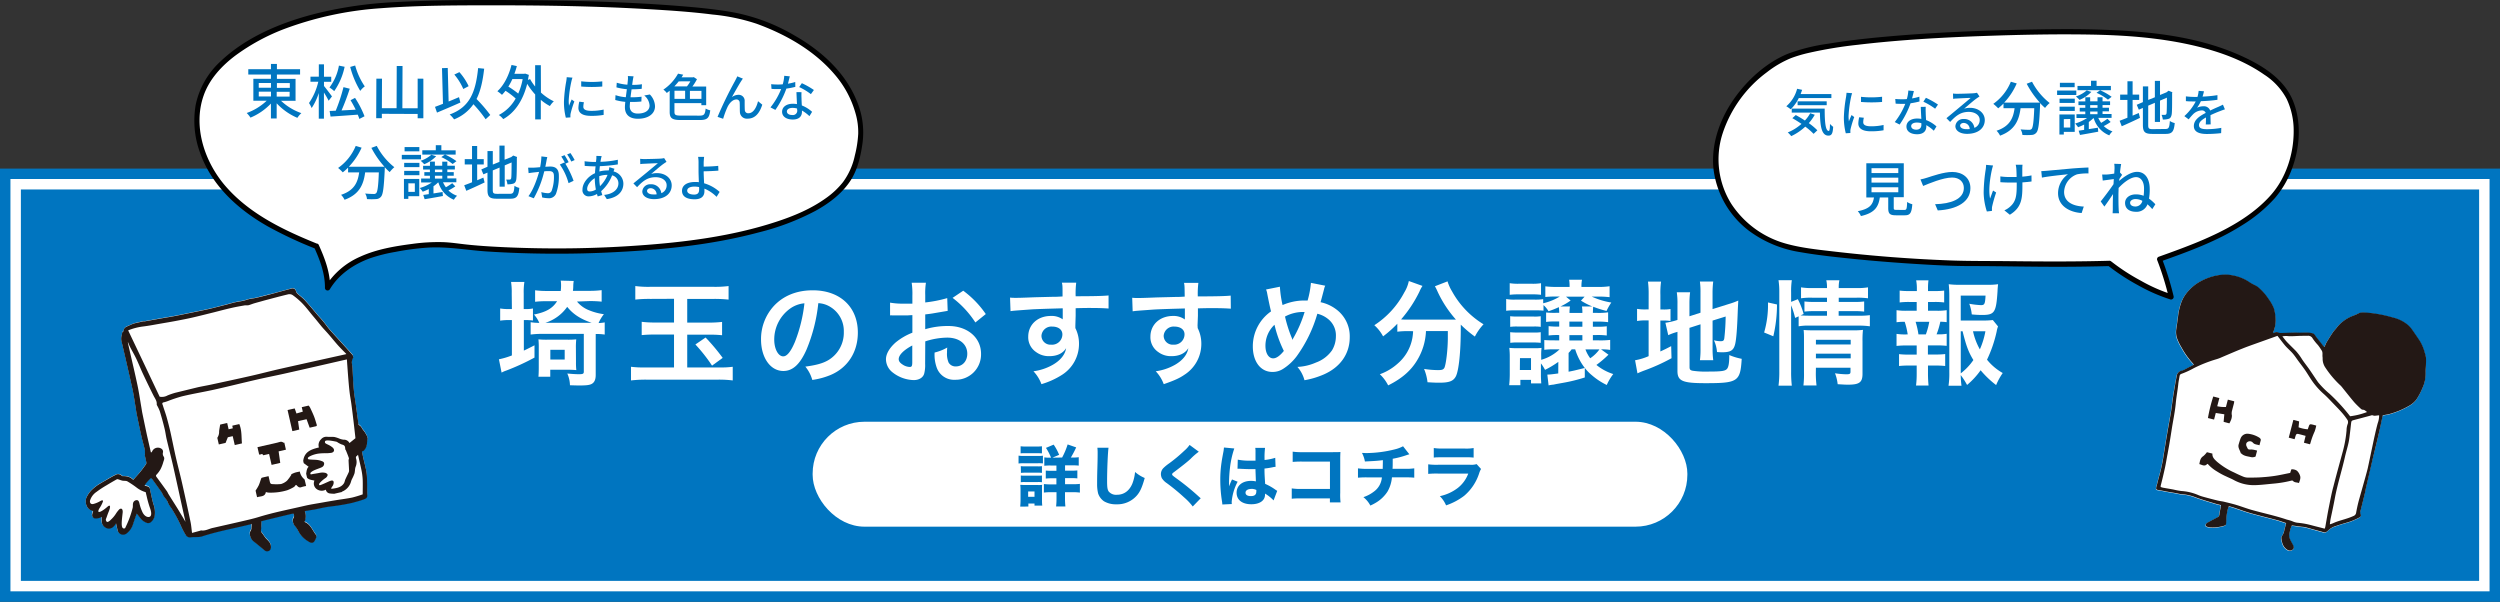
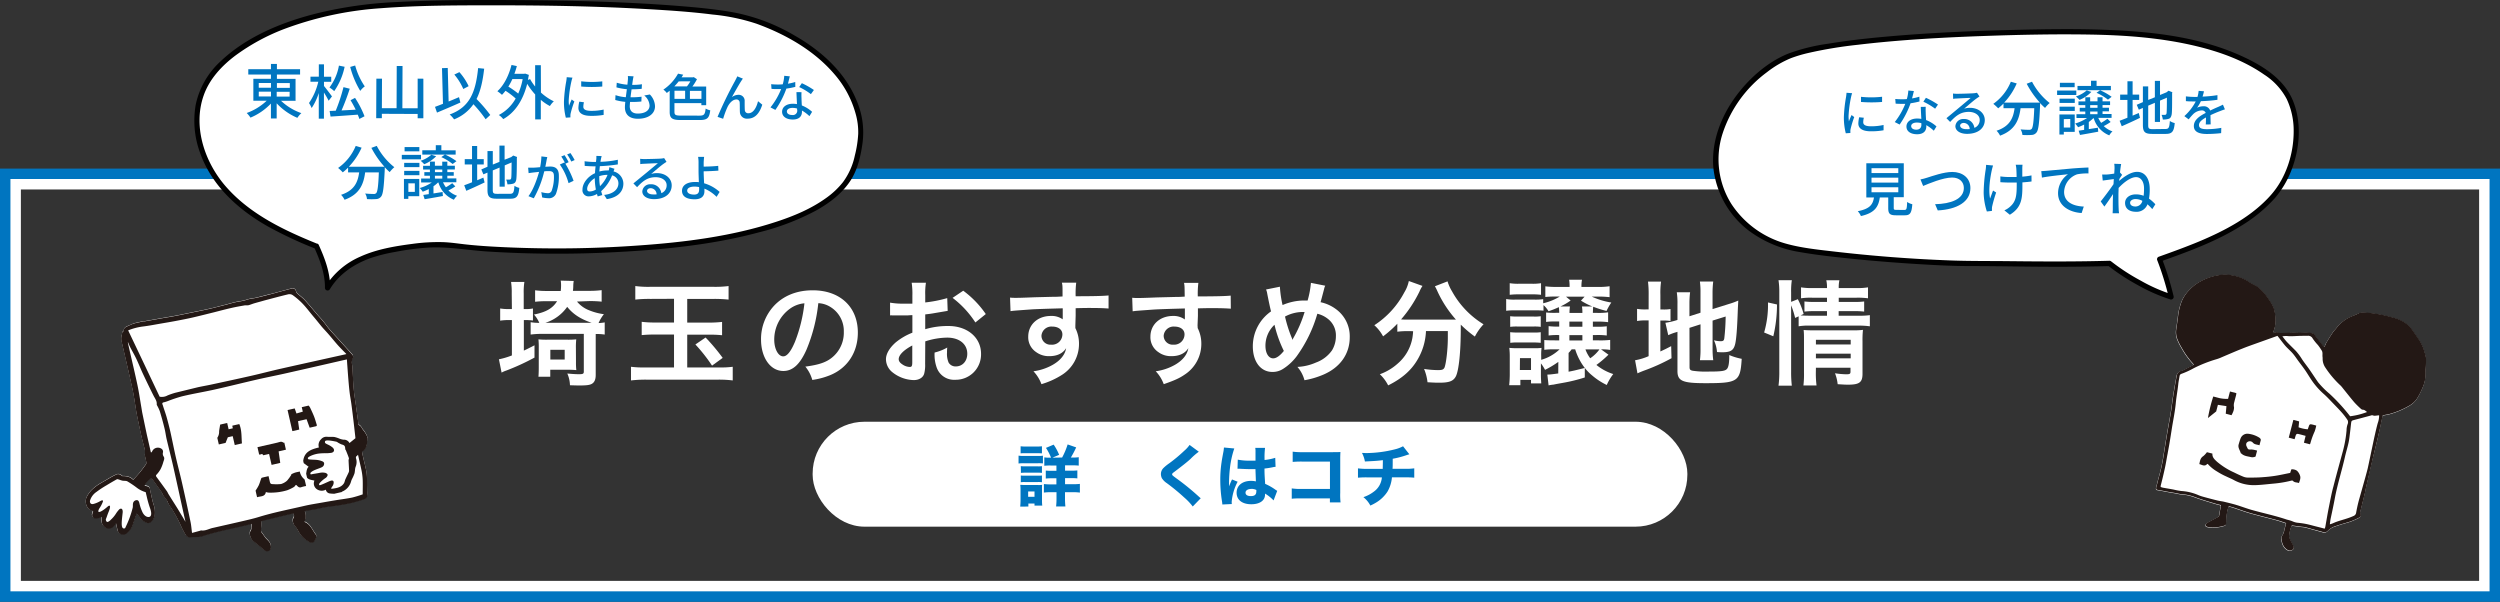
<svg xmlns="http://www.w3.org/2000/svg" viewBox="0 0 938.92 226.01">
  <rect x="0" y="0" width="938.92" height="226.01" fill="#333333" stroke="none" />
  <defs>
    <style>.cls-1{fill:#0075c0;}.cls-2{fill:#fff;}.cls-3{fill:none;stroke:#0075c0;stroke-miterlimit:10;stroke-width:3.92px;}.cls-4{fill:#231815;}</style>
  </defs>
  <g id="レイヤー_2" data-name="レイヤー 2">
    <g id="PC_text_des" data-name="PC_text+des">
-       <rect class="cls-1" x="4.9" y="68.22" width="929.12" height="152.9" />
      <path class="cls-2" d="M931.08,71.16v147H7.84v-147H931.08M937,65.27H2V224.05H937V65.27Z" />
      <rect class="cls-3" x="1.96" y="65.27" width="935" height="158.78" />
      <path class="cls-2" d="M192.19,110.25a26.12,26.12,0,0,0-.25-4.36h5a24.72,24.72,0,0,0-.25,4.32v5.86h.47a12.49,12.49,0,0,0,3-.22v4.53a19.94,19.94,0,0,0-2.87-.17h-.55v11.47c1.53-.73,2.09-1,4-2v4.62a87.09,87.09,0,0,1-10.6,4.87,9.72,9.72,0,0,0-1.76.77l-1-5a28.71,28.71,0,0,0,4.87-1.45V120.21h-1.11a19.73,19.73,0,0,0-3.29.22v-4.58a17.28,17.28,0,0,0,3.29.22h1.11Zm24.51,3a11,11,0,0,0,4.58,3.29A22.24,22.24,0,0,0,226.8,118a14.91,14.91,0,0,0-2,3.33,15.39,15.39,0,0,0,2.31-.25v4.57a20.26,20.26,0,0,0-3.38-.21v15.4c0,1.67-.47,2.73-1.41,3.29-.77.47-2,.64-4.62.64-.69,0-1.07,0-3.64-.08a11.62,11.62,0,0,0-1-4.41c1.75.17,3.21.26,4.4.26,1.46,0,1.8-.17,1.8-.94V125.39H204a34.59,34.59,0,0,0-4.71.26V121a16.56,16.56,0,0,0,3.25.25,11.11,11.11,0,0,0-2-3.12c4.54-.9,7-2.31,8.68-5h-4.06a30.18,30.18,0,0,0-4.19.21v-4.32a31.67,31.67,0,0,0,4.45.26h5.17a16.62,16.62,0,0,0,.13-2.14,10.32,10.32,0,0,0-.13-1.75l4.88.13a12.78,12.78,0,0,0-.17,2,12.3,12.3,0,0,1-.13,1.71h6a35.8,35.8,0,0,0,4.79-.26v4.32a40.32,40.32,0,0,0-4.7-.21ZM216.32,136a23.83,23.83,0,0,0,.13,3c-1.16-.09-1.72-.13-2.79-.13h-7v2.61h-4.44c.08-.82.12-2.23.12-3.34v-7.44a26.82,26.82,0,0,0-.12-3.25,28.26,28.26,0,0,0,3.16.13h7.87a28.61,28.61,0,0,0,3.17-.13,28.21,28.21,0,0,0-.13,3.25Zm5.9-14.76c-4.19-1.41-7-3.25-9.2-6a15.77,15.77,0,0,1-8.21,6Zm-15.53,13.78h5.39v-3.64h-5.39Z" />
      <path class="cls-2" d="M244.25,112.26a47.13,47.13,0,0,0-5.65.26v-5.09a36.59,36.59,0,0,0,5.65.29h23.61a39.92,39.92,0,0,0,5.77-.29v5.09a50.53,50.53,0,0,0-5.65-.26H258.1v8.9h8.09a42.14,42.14,0,0,0,5-.26v5a42.81,42.81,0,0,0-4.92-.21H258.1V138h12a33.8,33.8,0,0,0,5.09-.25v5.13a41.08,41.08,0,0,0-5.39-.3H242.71a47.62,47.62,0,0,0-5.73.3v-5.13a38.38,38.38,0,0,0,5.64.25h10.52V125.65h-6.88a45,45,0,0,0-5.26.21v-5a38.33,38.33,0,0,0,5.26.26h6.88v-8.9ZM265,126.76a75.11,75.11,0,0,1,6.42,7.65l-4,2.91a61.53,61.53,0,0,0-6.25-7.95Z" />
      <path class="cls-2" d="M302.89,131.33c-2.44,5.52-5.18,8-8.69,8-4.87,0-8.38-5-8.38-11.85a18.37,18.37,0,0,1,4.71-12.45c3.59-3.93,8.64-6,14.71-6,10.26,0,16.94,6.25,16.94,15.87,0,7.4-3.85,13.3-10.4,16a28.05,28.05,0,0,1-6.71,1.79,13.58,13.58,0,0,0-2.61-5c3.93-.52,6.5-1.2,8.51-2.36a12,12,0,0,0,5.94-10.69,10.57,10.57,0,0,0-5.26-9.49,9.28,9.28,0,0,0-4.32-1.29A62,62,0,0,1,302.89,131.33ZM296.6,116a14.33,14.33,0,0,0-5.82,11.55c0,3.51,1.5,6.29,3.38,6.29,1.41,0,2.87-1.8,4.41-5.48a56.86,56.86,0,0,0,3.55-14.45A10.8,10.8,0,0,0,296.6,116Z" />
      <path class="cls-2" d="M347.45,136.64a12.58,12.58,0,0,1-.34,3.63c-.38,1.5-1.92,2.48-3.93,2.48a13.32,13.32,0,0,1-8.09-3,6.3,6.3,0,0,1-2.35-4.84c0-2,1.33-4.27,3.68-6.33a23.11,23.11,0,0,1,6.24-3.63l0-6.59c-.34,0-.34,0-1.75.09-.64,0-1.24,0-2.31,0-.64,0-1.84,0-2.35,0s-.94,0-1.07,0a8.56,8.56,0,0,0-.9,0l0-4.79a26.69,26.69,0,0,0,5.17.38c.43,0,.9,0,1.5,0,1,0,1.24,0,1.71,0V111.1a28.47,28.47,0,0,0-.26-4.91h5.35a25.5,25.5,0,0,0-.26,4.66v2.74a48.57,48.57,0,0,0,8.26-1.63l.17,4.79-4.54.77c-1.41.26-2.26.38-3.89.56v5.56a29.51,29.51,0,0,1,8.73-1.2c7.14,0,12.23,4.36,12.23,10.43a9.51,9.51,0,0,1-9.71,9.76,6.9,6.9,0,0,1-7-4.75,14.25,14.25,0,0,1-.73-5.48,17.91,17.91,0,0,0,4.75-1.88,14.09,14.09,0,0,0-.09,1.88,8.25,8.25,0,0,0,.6,3.77,3,3,0,0,0,2.69,1.45c2.53,0,4.32-2,4.32-4.75,0-3.67-3-6.07-7.57-6.07a27.44,27.44,0,0,0-8.21,1.41Zm-4.83-6.89c-3.21,1.71-5.09,3.59-5.09,5.13,0,.73.43,1.37,1.41,2a5.16,5.16,0,0,0,2.74.94c.73,0,.94-.38.94-1.79Zm23.7-8.64a36.43,36.43,0,0,0-8.56-9.24l4-2.69a36.38,36.38,0,0,1,8.47,8.77Z" />
      <path class="cls-2" d="M403.87,122.22c0,.18,0,.52,0,1a13,13,0,0,1,1.37,6,13.73,13.73,0,0,1-6.37,11.55,30.11,30.11,0,0,1-7.74,3.51,14.06,14.06,0,0,0-3-4.84A20,20,0,0,0,395.4,137c2.91-1.67,4.62-3.85,5-6.24-1.24,2-3.46,3-6.28,3a8,8,0,0,1-5-1.54,6.7,6.7,0,0,1-2.95-5.78c0-4.53,3.55-7.78,8.51-7.78a7.16,7.16,0,0,1,4.45,1.28,1.84,1.84,0,0,1,0-.51c0-.09,0-2.48,0-3.64-6.12.17-10.14.3-12,.43-6.46.47-6.46.47-7.61.64l-.18-5.09a17.85,17.85,0,0,0,2.1.09c1.07,0,1.75,0,7.27-.22l6.72-.17c1.41,0,1.41,0,3.63-.13,0-4.06,0-4.06-.25-5.17l5.38,0a33.57,33.57,0,0,0-.21,5.09c7.44,0,10.78-.13,12.36-.3l0,4.91c-1.58-.12-3.63-.21-7.18-.21-1,0-1.8,0-5.18.09v2.78Zm-8.73.43a3.74,3.74,0,0,0-4,3.42,3.37,3.37,0,0,0,3.63,3.38A3.89,3.89,0,0,0,399,125.6C399,123.81,397.5,122.65,395.14,122.65Z" />
      <path class="cls-2" d="M449.76,122.22c0,.18.05.52.05,1a13,13,0,0,1,1.37,6,13.74,13.74,0,0,1-6.38,11.55c-1.79,1.24-3.76,2.14-7.74,3.51a13.91,13.91,0,0,0-3-4.84A20.09,20.09,0,0,0,441.3,137c2.9-1.67,4.61-3.85,5-6.24-1.24,2-3.47,3-6.29,3a7.92,7.92,0,0,1-5-1.54,6.7,6.7,0,0,1-2.95-5.78c0-4.53,3.55-7.78,8.51-7.78A7.18,7.18,0,0,1,445,120a1.48,1.48,0,0,1,0-.51c0-.09,0-2.48,0-3.64-6.12.17-10.14.3-12,.43-6.46.47-6.46.47-7.61.64l-.17-5.09a17.61,17.61,0,0,0,2.09.09c1.07,0,1.76,0,7.27-.22l6.72-.17c1.41,0,1.41,0,3.64-.13-.05-4.06-.05-4.06-.26-5.17l5.39,0a34.38,34.38,0,0,0-.22,5.09c7.45,0,10.78-.13,12.36-.3l.05,4.91c-1.58-.12-3.64-.21-7.19-.21-1,0-1.79,0-5.17.09v2.78Zm-8.72.43a3.75,3.75,0,0,0-4,3.42,3.38,3.38,0,0,0,3.64,3.38,3.9,3.9,0,0,0,4.19-3.85C444.89,123.81,443.39,122.65,441,122.65Z" />
      <path class="cls-2" d="M480.69,107.68a41,41,0,0,0,1,6.89,20.62,20.62,0,0,1,8.25-1.71h1.16a34.08,34.08,0,0,0,1.24-6.63l5.38,1.07a4.44,4.44,0,0,0-.42,1.2c-.6,2.3-1.16,4.4-1.33,5a14.79,14.79,0,0,1,5.73,2.57,12.6,12.6,0,0,1,5.22,10.6c0,6.29-3.64,11.38-10,14.07a31.52,31.52,0,0,1-7,2.06,12.48,12.48,0,0,0-2.65-5,19.4,19.4,0,0,0,7-1.66,12.54,12.54,0,0,0,6-4.58,10.25,10.25,0,0,0,1.45-5.26,7.83,7.83,0,0,0-3.12-6.63,10,10,0,0,0-3.85-1.84,51.34,51.34,0,0,1-7.78,16,19.3,19.3,0,0,1-5.09,4.71,7.2,7.2,0,0,1-4,1.15c-4.41,0-7.36-3.85-7.36-9.62a16,16,0,0,1,6.85-13.13c-.22-.64-1-4.36-1.46-6.76a5.1,5.1,0,0,0-.43-1.45Zm-5.43,22.2c0,2.78,1.19,4.71,2.91,4.71,1.19,0,2.56-1,4-2.79a45.31,45.31,0,0,1-3.51-9.83A10.79,10.79,0,0,0,475.26,129.88Zm10.18-2.27a4.28,4.28,0,0,1,.25-.55,47.23,47.23,0,0,0,4.28-9.88,14.21,14.21,0,0,0-7.36,1.71,49.92,49.92,0,0,0,2.57,8.08,3.28,3.28,0,0,1,.21.64Z" />
      <path class="cls-2" d="M528.42,124.36a29.22,29.22,0,0,0-3.63.22v-3a43,43,0,0,1-5.35,4.75,14.76,14.76,0,0,0-3.29-4.19,32.94,32.94,0,0,0,11.24-12.28,13.43,13.43,0,0,0,1.72-4.32l5.13,1.84a12.44,12.44,0,0,0-1.16,2.18,47.51,47.51,0,0,1-6.88,10.4c1.15.08,1.37.08,2.22.08h15.74c1,0,1.63,0,2.65,0a42.59,42.59,0,0,1-7-10.74,18.75,18.75,0,0,0-.9-1.79l4.74-1.84a16.09,16.09,0,0,0,1.67,3.72,33.2,33.2,0,0,0,11.85,12.4,19.89,19.89,0,0,0-3.25,4.62,43.2,43.2,0,0,1-5.3-4.49v1.45c0,8.86-.73,15.61-1.8,17.88-.94,1.88-2.48,2.48-6.29,2.48-.85,0-1.54,0-4.4-.17a18.56,18.56,0,0,0-1.29-5A35.47,35.47,0,0,0,540,139c1.58,0,2-.17,2.44-.81.64-1.28,1.32-6.93,1.32-11.38v-2.48h-8.21a22.76,22.76,0,0,1-3.33,11c-2.36,3.94-5.82,6.89-10.87,9.41a15.28,15.28,0,0,0-3.12-4.19,20.07,20.07,0,0,0,6.63-3.94,16.53,16.53,0,0,0,5.6-9.75,21.54,21.54,0,0,0,.26-2.48Z" />
      <path class="cls-2" d="M585.26,135.91a35.9,35.9,0,0,1-5,3,14.29,14.29,0,0,0-1.54-2.44V141c0,.94.09,2.36.13,3H575v-1.33h-4v2h-4.2a39.23,39.23,0,0,0,.22-4.14V134.2a29.11,29.11,0,0,0-.17-3.55,28.57,28.57,0,0,0,3,.13h6.46a18.75,18.75,0,0,0,2.65-.13,20.67,20.67,0,0,0-.13,3.25v1.24a16.68,16.68,0,0,0,6.89-3.93h-2.1a23.66,23.66,0,0,0-3.63.17V127.7c.85.08,1.88.13,3.93.13h1.67v-2h-.39a26.54,26.54,0,0,0-3.59.17v-3.51a27.68,27.68,0,0,0,3.59.17h.39v-1.92h-1.37a22.45,22.45,0,0,0-3.55.17v-3.55a29.81,29.81,0,0,0,3.59.13h1.33c0-1-.09-1.63-.13-2.14a34,34,0,0,1-3.89,1.54,9.5,9.5,0,0,0-1.88-2.31v2.1a29.21,29.21,0,0,0-3.34-.13H569a23.78,23.78,0,0,0-3.33.17v-4.41a16.69,16.69,0,0,0,3.33.22h7.23a21.45,21.45,0,0,0,3.34-.17v1.54a21.66,21.66,0,0,0,6.24-2.53h-2.05a31.88,31.88,0,0,0-3.38.17v-4a33.73,33.73,0,0,0,4.45.22h4.66v-.26a14.76,14.76,0,0,0-.17-2.44h4.83a12.21,12.21,0,0,0-.21,2.44v.26h6a26.83,26.83,0,0,0,4.57-.26v4.11a35.16,35.16,0,0,0-4.49-.22h-2.22a27.77,27.77,0,0,0,7.36,2.23,22.4,22.4,0,0,0-1.8,3.16,37.36,37.36,0,0,1-5-1.58c-.08.6-.08,1-.13,2.31h1.5a25,25,0,0,0,4.23-.21V121a26.64,26.64,0,0,0-4.14-.21h-1.59v1.92h1.29a25.48,25.48,0,0,0,3.93-.17V126a27.31,27.31,0,0,0-3.93-.17h-1.29v2h2.27a32.09,32.09,0,0,0,4.23-.17v3.76a18.88,18.88,0,0,0-3.42-.21l2.78,2a38.76,38.76,0,0,1-4.53,3.85,19.18,19.18,0,0,0,6.33,3.42,19.46,19.46,0,0,0-2.44,4.11,25.13,25.13,0,0,1-5.56-3.64,16.35,16.35,0,0,1-2.69-2.78l0,3.59a60.67,60.67,0,0,1-8.08,2c-2.61.47-2.61.47-3.68.69a13.19,13.19,0,0,0-1.84.29l-.47-4.06c1,0,2.27-.17,4.1-.43ZM567,106.36a19.56,19.56,0,0,0,3.47.21h4.83a19.5,19.5,0,0,0,3.46-.21v4.36a25.09,25.09,0,0,0-3.46-.17h-4.83a26.47,26.47,0,0,0-3.47.17Zm.17,12.4a22,22,0,0,0,2.74.13H576a14.59,14.59,0,0,0,2.65-.13v4a15.6,15.6,0,0,0-2.65-.13h-6.07a16.81,16.81,0,0,0-2.74.13Zm0,6a24.17,24.17,0,0,0,2.74.13H576a14.82,14.82,0,0,0,2.65-.13v4a21.31,21.31,0,0,0-2.73-.13h-6a16.23,16.23,0,0,0-2.7.13Zm3.64,14.2H575V134.5h-4.15Zm23.48-21.43a11.83,11.83,0,0,0-.17-2.44H598a25.54,25.54,0,0,1-4.24-2.18l1.37-1.5h-7l1.75,1.46a22.51,22.51,0,0,1-3.81,2.22h3.55a18.51,18.51,0,0,0-.17,2.44Zm-5.18,22.07c2-.39,2-.39,6.08-1.41a22.21,22.21,0,0,1-3.6-7h-1.32a11.06,11.06,0,0,1-1.16,1.36Zm5.18-18.82h-4.88v1.92h4.88Zm0,5.09h-4.88v2h4.88Zm1.15,5.35a13.09,13.09,0,0,0,1.8,3.33,13.45,13.45,0,0,0,3.46-3.33Z" />
      <path class="cls-2" d="M619.18,110.68a36.8,36.8,0,0,0-.25-4.92h4.91a30.74,30.74,0,0,0-.25,5v5.47h.94a14.16,14.16,0,0,0,2.86-.17v4.49a19.12,19.12,0,0,0-3-.17h-.81V132c1.67-.77,2.14-1,4.06-2l.13,4.53a71.67,71.67,0,0,1-10.57,4.75c-1.19.47-1.58.64-2.22.94l-.9-4.92a21.74,21.74,0,0,0,5.09-1.54V120.34h-1a16.8,16.8,0,0,0-3.34.22V116a16.92,16.92,0,0,0,3.34.21h1Zm15.36,27.24c0,.86.3,1.16,1.24,1.33a33.68,33.68,0,0,0,5.81.3c5.09,0,6.46-.22,7.1-1.12.52-.72.77-2.18.77-5.09a22.66,22.66,0,0,0,4.67,1.42c-.52,8.55-1.42,9.15-13.61,9.15-8.64,0-10.52-.81-10.52-4.58V124.62c-.38.13-.68.21-.85.26a20.23,20.23,0,0,0-2.61,1l-1.07-4.66a25.63,25.63,0,0,0,4.15-.94l.38-.13v-5.86a27.76,27.76,0,0,0-.25-4.53h5a32.89,32.89,0,0,0-.25,4.36v4.66l4.15-1.33V110a30.44,30.44,0,0,0-.22-4.27h5a35.43,35.43,0,0,0-.25,4.36v6l6.16-1.93a26.22,26.22,0,0,0,3.5-1.28c-.08,1.88-.13,2.18-.21,4.49-.22,6-.51,9.92-.94,11.76-.56,2.44-1.71,3.17-4.84,3.17a19.49,19.49,0,0,1-2-.09,12.76,12.76,0,0,0-1.15-4.41,11.43,11.43,0,0,0,2.39.35c1.07,0,1.33-.17,1.5-1.07a78.73,78.73,0,0,0,.51-8.21l-4.91,1.53V131a31.17,31.17,0,0,0,.25,4.27h-5a32.46,32.46,0,0,0,.22-4.4v-9.07l-4.15,1.33Z" />
      <path class="cls-2" d="M662.55,124.88A37.32,37.32,0,0,0,664,113.59l3.38.76A52.19,52.19,0,0,1,666,126.29Zm10.14,14.67a44.14,44.14,0,0,0,.26,5.3h-5a38.79,38.79,0,0,0,.3-5.43v-29.6a28.68,28.68,0,0,0-.3-4.58h5a28.08,28.08,0,0,0-.26,4.58v3.55l2.52-1a27.83,27.83,0,0,1,2.18,5.56l-1.15.51c1.07.09,1.92.13,3.59.13h6.33v-1.71h-4.87a28.24,28.24,0,0,0-3.6.17v-3.81a27.18,27.18,0,0,0,3.64.17h4.83v-1.58h-5.52a24.28,24.28,0,0,0-4.23.22v-4.11a23.63,23.63,0,0,0,4.45.26h5.3a11.52,11.52,0,0,0-.26-2.91h4.92a12,12,0,0,0-.25,2.91h6.54a23.37,23.37,0,0,0,4.45-.26v4.11a28.3,28.3,0,0,0-4.36-.22h-6.63v1.58h6a24.29,24.29,0,0,0,3.55-.17v3.81a26.44,26.44,0,0,0-3.64-.17h-5.94v1.71h7.48a27.46,27.46,0,0,0,4.24-.21v4.19a30.15,30.15,0,0,0-4.24-.26H679.83a22.39,22.39,0,0,0-4.32.26V118.8l-1.32.6a33.33,33.33,0,0,0-1.5-4.75Zm9.28.34a36.71,36.71,0,0,0,.26,4.87h-4.92a35.74,35.74,0,0,0,.21-4.87V127.57c0-1.62,0-2.44-.13-3.64,1,.09,1.93.13,3.43.13h15a27.61,27.61,0,0,0,3.85-.17,36.73,36.73,0,0,0-.17,4.41v12.06c0,3.25-1.16,4.11-5.48,4.11-.94,0-1.75-.05-3.85-.18a16.1,16.1,0,0,0-1-4.1,31,31,0,0,0,4.19.38c1.37,0,1.63-.17,1.63-1v-1.46H682Zm13.09-10.52v-1.76H682v1.76Zm0,5.22v-1.76H682v1.76Z" />
-       <path class="cls-2" d="M727.39,116.71a21.92,21.92,0,0,0,3.72-.22V121a18.1,18.1,0,0,0-2.39-.17,28.34,28.34,0,0,1-1.41,4.74h.51a17.16,17.16,0,0,0,3.29-.21v4.53a31.87,31.87,0,0,0-3.72-.17h-3.33v3.42H727a26.64,26.64,0,0,0,3.55-.17v4.49a29.43,29.43,0,0,0-3.55-.17h-2.91v3.12c0,1.42.08,3,.21,4.37h-4.7a34.57,34.57,0,0,0,.25-4.37v-3.12h-3.08a29.88,29.88,0,0,0-3.55.17V133a26.64,26.64,0,0,0,3.55.17h3.08v-3.42H716a32.8,32.8,0,0,0-3.72.17v-4.53a20.3,20.3,0,0,0,3.72.21h.47a27.12,27.12,0,0,0-1.12-4.74,20.33,20.33,0,0,0-3.07.17v-4.54a22.29,22.29,0,0,0,3.72.22h3.85v-3.3H717a28,28,0,0,0-3.55.18v-4.45a27,27,0,0,0,3.55.17h2.91v-.77a16.05,16.05,0,0,0-.26-3.25h4.62a23.35,23.35,0,0,0-.17,3.25v.77h2.52a27.1,27.1,0,0,0,3.55-.17v4.45a28,28,0,0,0-3.55-.18h-2.52v3.3Zm-4.1,8.89a27.58,27.58,0,0,0,1.28-4.74h-5.13a30.85,30.85,0,0,1,1.07,4.74Zm27.11-3a9,9,0,0,0-.51,1.88,48.56,48.56,0,0,1-3.63,10.61,20.4,20.4,0,0,0,5.9,5,25.07,25.07,0,0,0-2.48,4.53,36.37,36.37,0,0,1-5.82-5.56,29.05,29.05,0,0,1-5.09,5.52,27.16,27.16,0,0,0-2.39-3.72,36.63,36.63,0,0,0,.29,4H731.8a30.43,30.43,0,0,0,.3-5.09V111.1a42.49,42.49,0,0,0-.22-4.36,28.62,28.62,0,0,0,4,.22h10.53a25.54,25.54,0,0,0,4-.22c-.12,1.24-.17,1.76-.21,2.78-.51,7.87-1.11,8.77-5.82,8.77a38,38,0,0,1-3.85-.21,15,15,0,0,0-.94-4,31.1,31.1,0,0,0,4.41.52c1.32,0,1.54-.43,1.71-3.59h-9.32v9.36h8a29.58,29.58,0,0,0,4.06-.17Zm-14,17.62a22,22,0,0,0,4.74-5c-1.84-3-2.69-5.31-4.06-10.82h-.68ZM741,124.41a24.31,24.31,0,0,0,2.57,6.8,29.78,29.78,0,0,0,2.09-6.8Z" />
      <path class="cls-2" d="M32.55,186.66a9.61,9.61,0,0,1,2.22-3,18.23,18.23,0,0,1,2-1.59c.82-.55,1.69-1,2.55-1.52,1.31-.76,2.59-1.58,4-2.22a1.82,1.82,0,0,1,2.45.29c.1.12.37.1.57.12a5.82,5.82,0,0,1,2.75.6c.36.24.69.52,1,.79,1-1.07,1.83-2,2.63-3s1.45-1.91,2.15-2.88a.94.94,0,0,0,.13-.63c-.16-.87-.38-1.73-.57-2.59a1.84,1.84,0,0,1,0-.41,7.75,7.75,0,0,0,0-1.67c-.39-1.75-.91-3.48-1.31-5.23-.62-2.75-1.18-5.52-1.75-8.28-.14-.67-.22-1.36-.33-2-.4-2.4-.71-4.82-1.23-7.2-1.3-5.95-2.68-11.89-4.07-17.83a4.46,4.46,0,0,1,0-2.61c.11-.31.09-.67.2-1s.27-.3.51-.55c0-.81.42-1.4,1.52-1.84.76-.3,1.53-.63,2.29-1l3.66-.83a2.81,2.81,0,0,0,.58,0l6-1.07c1.77-.31,3.54-.6,5.3-.93s3.66-.73,5.49-1.11c2.51-.52,5-1,7.53-1.58,2-.44,3.89-1,5.84-1.47,1.18-.3,2.35-.66,3.53-.94s2.18-.38,3.26-.62c.74-.16,1.44-.45,2.18-.62.9-.2,1.82-.28,2.71-.49,1.91-.46,3.81-1,5.71-1.44,2.47-.65,4.94-1.33,7.41-2a1.29,1.29,0,0,1,1.74,1.06,1.83,1.83,0,0,0,.52.82c.92.84,2,1.57,2.79,2.48,1.67,1.82,3.23,3.74,4.84,5.61.69.81,1.44,1.58,2.11,2.41s1.44,1.92,2.21,2.83c1.09,1.27,2.23,2.49,3.36,3.73s2,2.2,3,3.3l2.39,2.61.22.95a3.07,3.07,0,0,0-.49,2.38,14.12,14.12,0,0,1,.21,2.17c.15,2.47.23,4.94.46,7.41.19,2.09.55,4.17.84,6.25s.58,4.17.85,6.25l.09.77a2.52,2.52,0,0,1,1.28,1.31,13.8,13.8,0,0,0,.94,1.23c.36.55.66,1.15,1,1.72l.19.82c-.08.68-.2,1.36-.24,2.05a4.23,4.23,0,0,1-.88,2.19c-.17.25-.49.57-.73.57a1.9,1.9,0,0,0-.25,0c0,.26.07.53.12.79.37,2,.93,4,1.35,6a16.63,16.63,0,0,1,.37,2.72c.08,2.12.09,4.25.15,6.37,0,1.62-.17,1.78-1.3,2.21-1.41.54-2.89.9-4.35,1.31a78.22,78.22,0,0,1-8.62,1.42c-1.73.27-3.44.67-5.16,1l-.61.12-3.44.54a5.33,5.33,0,0,1-.12,4.09c2.29.86,2.95,3.13,4.28,4.81.48.61,0,1.38-.29,2-.52,1.07-1.11,1.26-2.16.75-.44-.22-.84-.53-1.26-.79a9.3,9.3,0,0,1-2.81-3.17,11.76,11.76,0,0,0-1.29-2c-.69-.69-1.18-2.16-.63-3a1.62,1.62,0,0,0,0-1.72l-.31,0q-5.56,1.34-11.13,2.69a4.12,4.12,0,0,0-.77.36l.21.07c0,.94,0,1.89-.15,2.82a1.49,1.49,0,0,0,.31,1.29c.46.56.84,1.18,1.27,1.76a4.23,4.23,0,0,0,.45.5c.86.88,1.75,1.72,1.68,3.13a1.43,1.43,0,0,1-.73,1.36,1.46,1.46,0,0,1-1.68-.19c-1.4-1.16-2.8-2.33-4.23-3.45-1-.83-1.66-2.88-1-3.86a2.31,2.31,0,0,0,.33-1.24c0-.48,0-1,.06-1.43a3.19,3.19,0,0,1-.56.24c-6,1.46-12.06,2.57-18,4.48-1.34.44-2.89.18-4.33.38a1.84,1.84,0,0,1-1.94-1,28.1,28.1,0,0,1-1.83-3.53,52.88,52.88,0,0,0-3.57-6.53,9.2,9.2,0,0,1-1.18-1.88c-.41-1.31-1.55-2.11-2.07-3.32a5.75,5.75,0,0,0-.52-.94l-3.36-4.68c-.22-.31-.46-.46-.77-.13-.52.56-1,1.12-1.53,1.72a6.69,6.69,0,0,0-.53.89,11.56,11.56,0,0,1,1.23.31c.84.34.79,1.18.95,1.87.39,1.63.66,3.3,1.17,4.88a8.83,8.83,0,0,1,.49,3.62,4,4,0,0,1-1.61,3.1,1.63,1.63,0,0,1-1.26.24,5.38,5.38,0,0,1-2.6-1.83l-1.35-1.72c-.48,1.39-.92,2.64-1.34,3.9a7,7,0,0,1-2.38,3.49,2.12,2.12,0,0,1-3.5-1.2c-.18-.84-.38-1.68-.57-2.52-.72,1.26-1.71,2.16-3.08,1.94a2.85,2.85,0,0,1-2.31-2.9c0-.32,0-1,0-1.47a4,4,0,0,1-2.82.53,1.32,1.32,0,0,1-.72-1.55c.09-.4.23-.8.35-1.2C32.35,191.46,31.73,188.44,32.55,186.66Z" />
      <path class="cls-4" d="M96.12,184.05a16.53,16.53,0,0,0,1.07-1.81c.35-.79.58-1.64.88-2.47.05-.14.16-.32.28-.35.78-.21,1.57-.37,2.51-.59l.46,2c.19.85.42,1,1.26,1a16.2,16.2,0,0,0,3-.05,6.08,6.08,0,0,0,2.06-1.11,4.05,4.05,0,0,0,.76-.92l.06,0,1-1.48a1.85,1.85,0,0,0-.14-.14c.5-.21,1-.47,1.5-.63s1.16-.27,1.78-.41a4.77,4.77,0,0,0,1.47,2.69c.11.12.3.22.34.36.2.77.37,1.56.56,2.39a11.24,11.24,0,0,0-1.75.42c-.78.33-1.25-.1-1.7-.57-.26-.28-.38-.39-.63,0a1.93,1.93,0,0,1-.71.65,16,16,0,0,1-2.33,1.1,21.45,21.45,0,0,1-7,.88,4.65,4.65,0,0,1-1-.22c-.3,1.85-2,1.52-3.3,1.95-.2-.85-.38-1.64-.55-2.42A.56.56,0,0,1,96.12,184.05Z" />
      <path class="cls-4" d="M105.25,173.85l-3.25.75-.94-4.11-2.21.5c-.37-1-1.06,0-1.53-.31l-.63-2.74c2.53-.58,5-1.16,7.43-1.69.76-.16,1.54-.67,2.31,0,.06,0,.24,0,.35,0l.6,2.64-2.74.63Z" />
      <path class="cls-4" d="M35,191.91c-.12.4-.26.8-.35,1.2a1.32,1.32,0,0,0,.72,1.55,4,4,0,0,0,2.82-.53c0,.43,0,1.15,0,1.47a2.85,2.85,0,0,0,2.31,2.9c1.37.22,2.36-.68,3.08-1.94.19.84.39,1.68.57,2.52a2.12,2.12,0,0,0,3.5,1.2A7,7,0,0,0,50,196.79c.42-1.26.86-2.51,1.34-3.9l1.35,1.72a5.38,5.38,0,0,0,2.6,1.83,1.63,1.63,0,0,0,1.26-.24,4,4,0,0,0,1.61-3.1,8.83,8.83,0,0,0-.49-3.62c-.51-1.58-.78-3.25-1.17-4.88-.16-.69-.11-1.53-.95-1.87a11.56,11.56,0,0,0-1.23-.31,6.69,6.69,0,0,1,.53-.89c.49-.6,1-1.16,1.53-1.72.31-.33.55-.18.77.13l3.36,4.68a5.75,5.75,0,0,1,.52.94c.52,1.21,1.66,2,2.07,3.32a9.2,9.2,0,0,0,1.18,1.88,52.88,52.88,0,0,1,3.57,6.53,28.1,28.1,0,0,0,1.83,3.53,1.84,1.84,0,0,0,1.94,1c1.44-.2,3,.06,4.33-.38,5.89-1.91,12-3,18-4.48a3.19,3.19,0,0,0,.56-.24c0,.46,0,.95-.06,1.43a2.31,2.31,0,0,1-.33,1.24c-.68,1-.06,3,1,3.86,1.43,1.12,2.83,2.29,4.23,3.45a1.46,1.46,0,0,0,1.68.19,1.43,1.43,0,0,0,.73-1.36c.07-1.41-.82-2.25-1.68-3.13a4.23,4.23,0,0,1-.45-.5c-.43-.58-.81-1.2-1.27-1.76a1.49,1.49,0,0,1-.31-1.29c.13-.93.11-1.88.15-2.82l-.21-.07a4.12,4.12,0,0,1,.77-.36q5.56-1.36,11.13-2.69l.31,0a1.62,1.62,0,0,1,0,1.72c-.55.81-.06,2.28.63,3a11.76,11.76,0,0,1,1.29,2,9.3,9.3,0,0,0,2.81,3.17c.42.26.82.57,1.26.79,1,.51,1.64.32,2.16-.75.3-.63.77-1.4.29-2-1.33-1.68-2-3.95-4.28-4.81a5.33,5.33,0,0,0,.12-4.09l3.44-.54.61-.12c1.72-.35,3.43-.75,5.16-1a78.22,78.22,0,0,0,8.62-1.42c1.46-.41,2.94-.77,4.35-1.31,1.13-.43,1.35-.59,1.3-2.21-.06-2.12-.07-4.25-.15-6.37a16.63,16.63,0,0,0-.37-2.72c-.42-2-1-4-1.35-6-.05-.26-.08-.53-.12-.79a1.9,1.9,0,0,1,.25,0c.24,0,.56-.32.73-.57a4.23,4.23,0,0,0,.88-2.19c0-.69.16-1.37.24-2.05l-.19-.82c-.32-.57-.62-1.17-1-1.72a13.8,13.8,0,0,1-.94-1.23,2.52,2.52,0,0,0-1.28-1.31l-.09-.77c-.27-2.08-.57-4.16-.85-6.25s-.65-4.16-.84-6.25c-.23-2.47-.31-4.94-.46-7.41a14.12,14.12,0,0,0-.21-2.17,3.07,3.07,0,0,1,.49-2.38l-.22-.95L130,130.64c-1-1.1-2-2.2-3-3.3s-2.27-2.46-3.36-3.73c-.77-.91-1.45-1.91-2.21-2.83s-1.42-1.6-2.11-2.41c-1.61-1.87-3.17-3.79-4.84-5.61-.83-.91-1.87-1.64-2.79-2.48a1.83,1.83,0,0,1-.52-.82,1.29,1.29,0,0,0-1.74-1.06c-2.47.64-4.94,1.32-7.41,2-1.9.49-3.8,1-5.71,1.44-.89.21-1.81.29-2.71.49-.74.17-1.44.46-2.18.62-1.08.24-2.18.38-3.26.62s-2.35.64-3.53.94c-2,.5-3.89,1-5.84,1.47-2.5.57-5,1.06-7.53,1.58-1.83.38-3.66.76-5.49,1.11s-3.53.62-5.3.93l-6,1.07a2.81,2.81,0,0,1-.58,0l-3.66.83c-.76.32-1.53.65-2.29,1-1.1.44-1.54,1-1.52,1.84-.24.25-.45.37-.51.55s-.09.67-.2,1a4.46,4.46,0,0,0,0,2.61c1.39,5.94,2.77,11.88,4.07,17.83.52,2.38.83,4.8,1.23,7.2.11.67.19,1.36.33,2,.57,2.76,1.13,5.53,1.75,8.28.4,1.75.92,3.48,1.31,5.23a7.75,7.75,0,0,1,0,1.67,1.84,1.84,0,0,0,0,.41c.19.86.41,1.72.57,2.59a.94.94,0,0,1-.13.63c-.7,1-1.39,1.95-2.15,2.88s-1.67,1.9-2.63,3c-.35-.27-.68-.55-1-.79a5.82,5.82,0,0,0-2.75-.6c-.2,0-.47,0-.57-.12a1.82,1.82,0,0,0-2.45-.29c-1.36.64-2.64,1.46-4,2.22-.86.49-1.73,1-2.55,1.52a18.23,18.23,0,0,0-2,1.59,9.61,9.61,0,0,0-2.22,3C31.73,188.44,32.35,191.46,35,191.91ZM61.52,151.1a12.14,12.14,0,0,0,1.62-.51,52.71,52.71,0,0,1,5.15-1.72c4.12-1,8.3-1.67,12.43-2.6,5.28-1.18,10.53-2.51,15.8-3.72,3.34-.77,6.71-1.42,10.06-2.17q11.36-2.56,22.7-5.18l1-.22c.06.83.1,1.57.16,2.3.13,1.8.26,3.6.41,5.39s.28,3.28.48,4.91c.17,1.38.44,2.75.63,4.13q.47,3.53.88,7.07c.21,1.72.39,3.45.59,5.18,0,.2.05.41.07.61l-2.25,1.82a2.27,2.27,0,0,0-2.18-1.25,6.61,6.61,0,0,1-1.6-.41,11,11,0,0,0-1.89-.61c-1-.11-2,0-3-.09a2.58,2.58,0,0,0-2,.95,3,3,0,0,0-.81,3.07c-2.88.69-5.49,1.58-5.89,5.06l.19.83,1.85,1.37c-.71.58-.77,1.61-.94,2.6l.34,1.5c.71.83,1.76.82,2.77,1.09a2.62,2.62,0,0,0,.84,3.18,3.2,3.2,0,0,0,3.45.22,1.7,1.7,0,0,0,1.58,1.43c.5.09,1,.08,1.53.12l2.87-.66s.06-.13.12-.15a5.74,5.74,0,0,0,3.36-3.78,5.7,5.7,0,0,1,.33-.9,14.79,14.79,0,0,0,.95-2.12c.24-.82.14-1.75.45-2.54a4.61,4.61,0,0,0,.12-3.23c-.06-.2,0-.59.14-.68a3,3,0,0,0,.63-.61c.43,2,.93,4,1.34,6a22.93,22.93,0,0,1,.42,3.49c.06,1.77,0,3.54,0,5.39a40.12,40.12,0,0,1-3.94,1.2c-2,.42-4.1.66-6.15,1-1.68.28-3.36.56-5,.86-2.17.39-4.35.71-6.5,1.2-5.87,1.37-11.79,2.5-17.56,4.28-1.86.57-3.77,1-5.67,1.45-3.62.85-7.26,1.66-10.89,2.49-.33.08-.66.14-1,.23-1.31.38-2.56,1.07-4,.83-.09,0-.2.08-.3.11l-3.09.84c-.2-1.52-.29-2.87-.57-4.18q-1.53-7.32-3.18-14.6c-.72-3.19-1.57-6.34-2.3-9.52s-1.36-6.43-2.07-9.64q-.65-2.82-1.43-5.59c-.43-1.52-1-3-1.45-4.51C60.86,151.6,60.87,151.22,61.52,151.1Zm68.14,17.52c0,.21.21.4.29.61.37.93.76,1.86,1.08,2.81.08.23-.13.55-.12.83.05,1.29.14,2.57.19,3.85a1.66,1.66,0,0,1-.18.75c-.42.92-.88,1.81-1.29,2.73a8.57,8.57,0,0,1-.38,1.18c-1,1.67-2.73,1.94-4.65,2.19-.38,0-.19-.34.28-1s.61-1.76.18-2-1,0-1.91.41-1.49.69-2.28,1l-.77.28c-.37-.13-.34-.46-.08-.79a11,11,0,0,1,2.33-2c.39-.27.88-1,.63-1.34a1.51,1.51,0,0,0-.94-.57,5,5,0,0,0-1.86,0c-1.21.26-2.42.39-3.35.6-.26,0-.28-.21-.25-.4-.13-.14.48-.71,1.43-1.14.7-.32,1.41-.56,2.14-.84s1.39-.52,1.56-1.39c.14-.71-.29-1-.77-1.18a7.37,7.37,0,0,0-2.43-.52c-1-.07-2.73-.06-2.82-.31l-.08-.3c0-.24.42-.55,1.06-.86a10.68,10.68,0,0,1,3.33-.91,20.87,20.87,0,0,1,2.24-.09,13.78,13.78,0,0,0,2.23-.16c1.18-.26,1.29-1.29.37-2.05a7.55,7.55,0,0,0-1.62-1c-.46-.22-1.29-.56-1.17-.91,0-.1,0-.21,0-.32.23-.65,2.2-.33,4.3.11a3,3,0,0,1,.61.35,9.09,9.09,0,0,0,1.32.67C129.39,167.21,129.61,167.48,129.66,168.62ZM48.13,124.08a21.94,21.94,0,0,1,5.44-1.44c2.39-.29,4.76-.76,7.14-1.17,1.89-.32,3.78-.64,5.66-1s3.88-.74,5.8-1.18c2.83-.65,5.65-1.37,8.47-2.07,2-.51,4.09-1.07,6.16-1.54,1.71-.4,3.44-.7,5.17-1a1.91,1.91,0,0,1,.42,0,4.26,4.26,0,0,0,1-.06c.75-.22,1.46-.52,2.21-.74,1.18-.34,2.38-.65,3.57-1,3-.79,6-1.61,9-2.33a2.29,2.29,0,0,1,1.69.24,26.58,26.58,0,0,1,4.86,4.44c1.05,1.22,2,2.49,3.06,3.73s2,2.45,3,3.66c.85,1,1.76,1.92,2.61,2.91,1.18,1.35,2.3,2.76,3.49,4.1,1,1.12,2.09,2.18,3.2,3.33l-.31.1c-8.21,1.83-16.44,3.64-24.65,5.49-3.58.81-7.12,1.76-10.7,2.57-5,1.14-10.06,2.22-15.09,3.31-1.74.38-3.5.66-5.24,1.06q-4.09,1-8.18,2a28.25,28.25,0,0,0-2.95,1,4.36,4.36,0,0,1-3,.5Q54.12,136.63,48.13,124.08Zm10.72,54.11a9.61,9.61,0,0,0,1.46-2,13.84,13.84,0,0,0,1-2.59c.19-.68.64-1.45.16-2.13a1.88,1.88,0,0,1-.27-1.53,1.33,1.33,0,0,0-.54-1.39,2.37,2.37,0,0,0-3.53,1,1.72,1.72,0,0,1-.22.33h-.25c-.5-2.2-1-4.39-1.5-6.58-.58-2.71-1.14-5.42-1.7-8.13-.16-.78-.26-1.57-.4-2.35-.47-2.74-.86-5.49-1.44-8.21-.87-4.12-1.85-8.22-2.79-12.33L48,128.59l.11,0c.26.61.49,1.23.79,1.82.74,1.43,1.57,2.82,2.26,4.28.91,1.9,1.67,3.88,2.57,5.79,1.27,2.71,2.58,5.41,3.92,8.08.53,1.07,1.34,2,1.21,3.32a1,1,0,0,0,.14.4,15.18,15.18,0,0,1,1,2.12q1,3.23,1.79,6.5c.34,1.34.49,2.72.8,4.06.8,3.38,1.68,6.75,2.45,10.14,1.38,6.12,2.7,12.25,4.06,18.38.13.6.27,1.19.4,1.78l.15.65c-.17-.13-.19-.3-.27-.43-.92-1.53-1.82-3.06-2.75-4.57-1.1-1.76-2.22-3.51-3.31-5.27-.23-.36-.37-.78-.62-1.13-1.3-1.81-2.61-3.62-3.94-5.41C58.5,178.71,58.53,178.53,58.85,178.19Zm-25,9.69a6.1,6.1,0,0,1,2.39-3.14A36.76,36.76,0,0,1,40,182.27c1.28-.78,2.57-1.54,3.88-2.26.18-.1.52,0,.77.1.46.13.91.33,1.38.42s1.28,0,1.76.23A37,37,0,0,1,51.16,183a10.21,10.21,0,0,0,3.57,1.85c.1.42.19.9.32,1.37a40.55,40.55,0,0,0,1.17,4.26c.44,1.16.92,2.84.18,3.49-.52.44-2.13.32-3.07-2a15.17,15.17,0,0,1-.95-2.86c-.14-.61-.37-1.3-1-1.27a1.43,1.43,0,0,0-1.37,1c-.21.62,0,1.44-.23,2.06a36.39,36.39,0,0,1-2.5,6.84c-.13.24-.21.66-.53.72-1.53.32-1-2.95-.69-5.86.15-1.22-.34-2-1.26-1.31a11.83,11.83,0,0,0-1.12,1.4,10.92,10.92,0,0,1-2,2.45c-.49.54-1.24,1.07-1.57.81a1.06,1.06,0,0,1-.34-1c.35-.78.44-1.28,1-2.66.82-1.9.76-3-.38-2-2.09,1.87-4.34,3-3.11.71a11.43,11.43,0,0,0,1.39-2.68c.07-.79-.75-.27-1.42.1a9.2,9.2,0,0,1-2,.8C34.21,189.58,33.58,188.94,33.84,187.88Z" />
      <path class="cls-4" d="M108,154l1.8,7.92,2.59-.59c-.15-1-.29-2-.45-3.16l3.2-.73c.41,1.11.77,2.11,1.16,3.19l2.32-.53c.43-.09.41-.37.31-.69-.32-1-.6-2.06-1-3.06s-.94-2.16-1.45-3.23a6.36,6.36,0,0,0-.55-.8l-2.6.6.39,1.68-2.38.69c-.22-.63-.43-1.25-.66-1.9Z" />
      <path class="cls-4" d="M81.62,164.47l.56,2.45,2.54-.58c.28-.71.55-1.38.85-2.12l1.83-.41.77,3.34,2.7-.62c-.23-2.42,0-4.89-1-7.26l-2.6.59c0,.33.11.66.17,1l-1.58.36-.54-2.37-2.63.61c-.13.82-.3,1.66-.4,2.51a4,4,0,0,1-.69,2.48" />
      <path class="cls-2" d="M118.88,92.48C106.1,87.31,93.21,81.16,84.14,70.79s-13.47-26-7.28-38.27C79.94,26.38,85.27,21.65,91,17.88c14.63-9.64,32.24-13.8,49.67-15.56C163.16.05,261.6.07,283,7.44c19.3,6.67,38.29,20.16,40.31,40.48.4,4-1.3,12.79-3.41,17.13C303.85,98,196.67,95.89,171.61,92.36c-8.83-1.24-17.91.14-26.65,1.93s-17.45,6.17-21.94,13.87c.09-5.16-1.46-9.8-4.14-15.68" />
      <path d="M119.14,91.54c-12.38-5-25-11-34-21.13C77,61.32,72.32,47.77,76.48,35.89c2.17-6.22,6.83-11.2,12-15.08a77.76,77.76,0,0,1,18.13-9.87,127.58,127.58,0,0,1,36.16-7.83C157.25,2,171.85,2,186.34,2c19.13,0,38.28.35,57.38,1.46,8,.46,16,1,23.88,2a75.16,75.16,0,0,1,16.47,3.43c10.87,3.94,21.51,9.94,29.15,18.79a38.05,38.05,0,0,1,8.1,14.93,25.32,25.32,0,0,1,1,7.64,42.51,42.51,0,0,1-1.27,8.16,25.73,25.73,0,0,1-4.46,10,30.34,30.34,0,0,1-6.21,5.87c-5.69,4.13-12.31,6.89-19,9.06C274.75,88.79,257,91,239.58,92.21a425.38,425.38,0,0,1-49.86.64c-5.53-.25-11.07-.58-16.57-1.26-2.19-.27-4.48-.57-6.77-.65a70.06,70.06,0,0,0-11.48.65c-6.64.87-13.45,2-19.59,4.8a29,29,0,0,0-13.13,11.28l1.81.49c.06-5.72-1.94-11-4.27-16.17-.52-1.14-2.2-.15-1.68,1,2.18,4.83,4.06,9.82,4,15.19a1,1,0,0,0,1.82.49c3.35-5.64,9-9.43,15.06-11.65a60.94,60.94,0,0,1,9.59-2.42A97.28,97.28,0,0,1,160.64,93c7.41-.45,14.78.94,22.17,1.44a410.71,410.71,0,0,0,48,.27C249,93.79,267.37,92,285,87.27a93.19,93.19,0,0,0,21.3-8.1c5.29-2.92,10.39-6.78,13.53-12,2.44-4.09,3.51-9,4.14-13.72a30.26,30.26,0,0,0-2.22-15.6C317.38,27.08,308.35,19,298.49,13.38A71.3,71.3,0,0,0,275.75,4.7c-7-1.27-14.19-1.94-21.32-2.5C235.32.7,216.11.23,196.94.06c-16.39-.13-32.84-.12-49.22.77a153.94,153.94,0,0,0-27.94,4c-13.22,3.21-27,8.72-37,18.26a30.59,30.59,0,0,0-9.28,16.26,34.86,34.86,0,0,0,1.59,17.9c4.36,12.47,14.33,21.46,25.58,27.83a152.67,152.67,0,0,0,17.91,8.37c1.16.47,1.67-1.41.52-1.88Z" />
      <path class="cls-1" d="M105.54,37.85a21.32,21.32,0,0,0,7.64,4.64,9,9,0,0,0-1.5,1.77,22.79,22.79,0,0,1-7.77-5.46l0,5.7h-2.16l0-5.61a22.51,22.51,0,0,1-7.68,5.29,10,10,0,0,0-1.42-1.74,21.34,21.34,0,0,0,7.5-4.6l-5,0,0-8.24,6.61,0V28l-8.51,0V26l8.51,0v-2H104v2l8.7,0V28L104,28v1.63l7,0,0,8.24Zm-8.36-1.62,4.59,0v-1.8l-4.58,0Zm0-3.29,4.59,0V31.18l-4.59,0Zm11.6,1.54-4.86,0v1.8l4.85,0ZM104,31.19V33l4.85,0V31.21Z" />
      <path class="cls-1" d="M123.43,37.83a34,34,0,0,0-1.77-3.08l0,9.82h-1.94l0-9.64a22.07,22.07,0,0,1-2.67,5.65,11.61,11.61,0,0,0-1-1.88,23.51,23.51,0,0,0,3.49-8H116.6V28.79h3.14V24.15h1.94l0,4.66h2.72v1.91h-2.72V32.3c.64.74,2.57,3.31,3,3.91Zm6-12.75a24.85,24.85,0,0,1-3.91,9.15,11.51,11.51,0,0,0-1.78-1.38,19,19,0,0,0,3.55-8.21Zm3.91,11.68a36.52,36.52,0,0,1,3.56,6.91l-1.94,1a14.61,14.61,0,0,0-.6-1.61c-3.67.28-7.5.55-10.22.72l-.34-2.1,2.29-.1A64.66,64.66,0,0,0,129,32.73l2.35.59a84.87,84.87,0,0,1-3.08,8.16c1.67-.08,3.5-.19,5.32-.29-.59-1.21-1.28-2.48-1.94-3.55Zm.05-12.16A26.15,26.15,0,0,0,137,32.45a7.56,7.56,0,0,0-1.7,1.69,33.73,33.73,0,0,1-3.77-9Z" />
      <path class="cls-1" d="M159,29.56,159,44.41h-2.14V42.8l-13.45-.06v1.65h-2.12l.06-14.85h2.12l-.05,11.09,5.52,0L149,24.78h2.18l-.06,15.88,5.74,0,0-11.13Z" />
      <path class="cls-1" d="M172.91,38.5c-3,1.36-6.32,2.75-8.79,3.79l-.75-2.16c.85-.31,1.9-.71,3-1.15L166,25.6l2.16-.08.33,12.6c1.3-.53,2.61-1.08,3.9-1.63Zm9.48,6.29a48.88,48.88,0,0,0-4.59-5.65,15.89,15.89,0,0,1-7.26,5.69A10.26,10.26,0,0,0,168.88,43c7.4-2.71,9.74-8.07,10.69-17.43l2.27.23c-.53,4.67-1.37,8.41-2.87,11.38a55.53,55.53,0,0,1,5.16,6ZM174,33.42A21.89,21.89,0,0,0,170.63,28l1.9-.91A21.47,21.47,0,0,1,176,32.36Z" />
      <path class="cls-1" d="M203.16,34.77A19.86,19.86,0,0,0,208,38.06a7.92,7.92,0,0,0-1.47,1.77,18.17,18.17,0,0,1-3.42-2.33l0,7.35H201l0-9.37a24.91,24.91,0,0,1-3-4c-1.68,6.65-4.92,11-9,13.25a7.36,7.36,0,0,0-1.66-1.54A15.51,15.51,0,0,0,193.67,37a28.4,28.4,0,0,0-3.82-2.91,16.92,16.92,0,0,1-1.32,1.53,15.06,15.06,0,0,0-1.73-1.36c2.46-2.22,4.3-5.89,5.31-9.87l2,.43a27.88,27.88,0,0,1-.92,2.89l3.67,0,.38-.07,1.38.48c-.12.64-.23,1.29-.34,1.89l.8-.31a18.14,18.14,0,0,0,1.9,2.79l0-8h2.14Zm-10.73-5.08a22.33,22.33,0,0,1-1.51,2.84,31.8,31.8,0,0,1,3.71,2.62,24.65,24.65,0,0,0,1.67-5.44Z" />
      <path class="cls-1" d="M215,29.16a13.77,13.77,0,0,0-.41,1.45,43.84,43.84,0,0,0-1,7.11,13.45,13.45,0,0,0,.12,2c.29-.76.68-1.68,1-2.37l1,.77a36.49,36.49,0,0,0-1.38,4.41,3.71,3.71,0,0,0-.1.85c0,.19,0,.48,0,.71l-1.72.11a23.45,23.45,0,0,1-.7-6.11,53,53,0,0,1,.85-7.54,13.54,13.54,0,0,0,.18-1.56Zm4.31,9.25a7.38,7.38,0,0,0-.23,1.68c0,.86.62,1.53,2.91,1.54a20.94,20.94,0,0,0,4.72-.48l0,2a25.86,25.86,0,0,1-4.79.36c-3.21,0-4.7-1.13-4.69-3a11.77,11.77,0,0,1,.33-2.33Zm6.89-7.85V32.5a47.62,47.62,0,0,1-7.92,0V30.54A35.07,35.07,0,0,0,226.2,30.56Z" />
      <path class="cls-1" d="M244.06,35.48A6.59,6.59,0,0,1,246,39.93c0,2.83-2.57,4.69-6.47,4.67-2.75,0-4.84-1.24-4.83-4.35,0-.5.06-1.2.14-2a19.86,19.86,0,0,1-3.77-.69l.1-1.83a15.37,15.37,0,0,0,3.87.78c.12-1,.26-2,.39-3a23.7,23.7,0,0,1-3.91-.69l.11-1.75a18.31,18.31,0,0,0,4,.74c.08-.69.14-1.3.18-1.78a7.26,7.26,0,0,0,0-1.48l2.14.12c-.13.59-.21,1-.29,1.49l-.24,1.71a21.7,21.7,0,0,0,3.67-.23L241,33.36a35.22,35.22,0,0,1-3.8.18h0c-.14,1-.28,2-.4,3h.27a30.5,30.5,0,0,0,3.88-.22l-.07,1.8a31.39,31.39,0,0,1-3.53.17h-.72c-.06.67-.1,1.24-.11,1.64,0,1.7,1,2.72,3,2.72,2.77,0,4.43-1.18,4.44-3a5.23,5.23,0,0,0-2-3.78Z" />
      <path class="cls-1" d="M262.68,43.43c1.77,0,2.08-.43,2.34-2.66a5.49,5.49,0,0,0,1.73.66c-.37,2.84-1,3.66-4,3.65l-7,0c-3.26,0-4.25-.61-4.24-3.11l0-7.9c-.35.28-.71.57-1.09.85a5.67,5.67,0,0,0-1.28-1.26,17.4,17.4,0,0,0,5.51-6l1.94.39c-.19.33-.4.65-.61,1l4.23,0,.35-.09,1.2.79a20,20,0,0,1-1.73,2.76l5.19,0,0,7h-1.81v-.78l-10.11,0,0,3.25c0,1.18.38,1.43,2.42,1.44ZM254.9,30.56c-.5.64-1.05,1.27-1.65,1.9l4.74,0a14.86,14.86,0,0,0,1.29-1.91Zm-1.59,6.56h4V34.08l-4,0Zm10.13-3h-4.33v3l4.33,0Z" />
      <path class="cls-1" d="M278.42,30.38c-.88,1.34-2.57,4.34-3.54,6.1a4.11,4.11,0,0,1,2.51-.87,2.22,2.22,0,0,1,2.28,2.4c0,1,0,2.46.06,3.33a1.23,1.23,0,0,0,1.37,1.19c1.91,0,3.07-2.35,3.59-4.52l1.6,1.3c-1,3.15-2.68,5.26-5.5,5.25a2.61,2.61,0,0,1-2.91-2.5c-.06-1.07,0-2.57-.08-3.49a1.17,1.17,0,0,0-1.26-1.21c-1.41,0-2.68,1.44-3.39,3a32.74,32.74,0,0,0-1.56,4.25l-2.1-.72a143.22,143.22,0,0,1,6.6-13.56c.23-.48.54-1,.81-1.66l2.12.87C278.84,29.72,278.63,30.06,278.42,30.38Z" />
      <path class="cls-1" d="M298.7,32.62a27.4,27.4,0,0,1-3.36.66,33.39,33.39,0,0,1-4.14,8l-1.83-.95a27.18,27.18,0,0,0,4-6.87c-.45,0-.89,0-1.35,0-.73,0-1.51,0-2.27-.09l-.13-1.75a23.86,23.86,0,0,0,2.41.12,18.44,18.44,0,0,0,1.94-.07,15,15,0,0,0,.57-3.2l2.08.2c-.16.65-.41,1.7-.7,2.76a17.82,17.82,0,0,0,2.75-.64Zm2.32,2a20.46,20.46,0,0,0,0,2.21c0,.61.06,1.7.12,2.77A12.62,12.62,0,0,1,305,42l-1,1.62a14.91,14.91,0,0,0-2.81-2.11V42c0,1.61-1,2.9-3.46,2.89-2.2,0-4-1-4-2.92,0-1.77,1.61-3,4-3a9.14,9.14,0,0,1,1.59.13c-.07-1.48-.16-3.26-.2-4.5Zm-1.66,6.14a6.15,6.15,0,0,0-1.74-.24c-1.26,0-2.08.55-2.09,1.31s.65,1.36,2,1.36a1.63,1.63,0,0,0,1.89-1.77C299.37,41.21,299.37,41,299.36,40.74Zm5.19-5.4a23.73,23.73,0,0,0-4.4-2.66l1-1.46a30.59,30.59,0,0,1,4.52,2.56Z" />
      <path class="cls-1" d="M141.5,54.79a24.67,24.67,0,0,0,6.6,8,11.73,11.73,0,0,0-1.74,1.85,21.36,21.36,0,0,1-1.86-1.84c0,.2,0,.67,0,.87-.32,6.74-.64,9.33-1.4,10.19a2.4,2.4,0,0,1-1.83.91,25,25,0,0,1-3.45,0,4.68,4.68,0,0,0-.68-2.09c1.36.14,2.63.16,3.14.17a1.23,1.23,0,0,0,1-.31c.51-.53.81-2.63,1-7.79l-5.14,0c-.57,4.32-2,8.21-7.74,10.28a6.49,6.49,0,0,0-1.31-1.86c5.13-1.67,6.32-4.91,6.8-8.43l-4.16,0V62.94a17.79,17.79,0,0,1-2,1.79,15.33,15.33,0,0,0-1.75-1.65,18.85,18.85,0,0,0,6.62-8.28l2.21.66A25.1,25.1,0,0,1,131,62.63l13.4,0a34.07,34.07,0,0,1-4.92-7.1Z" />
      <path class="cls-1" d="M158.12,59.84l-7.22,0V58.17l7.21,0Zm-.66,13.85-4.1,0v1h-1.65l0-7.48,5.75,0Zm-5.66-9.53,5.72,0v1.63l-5.73,0Zm0-3,5.72,0v1.6l-5.72,0Zm5.7-4.32-5.55,0V55.23l5.54,0Zm-4.13,12v3.21h2.43V68.85ZM171,70a21.26,21.26,0,0,1-2.59,1.53,8.82,8.82,0,0,0,3.26,2,5.86,5.86,0,0,0-1.2,1.49,10,10,0,0,1-5.81-6.46h-.18a11.09,11.09,0,0,1-1.68,1.39v2.7l3.41-.54.13,1.51c-2.41.44-4.92.89-6.86,1.2l-.51-1.61,2.07-.3V71a20.59,20.59,0,0,1-2.27,1,14.08,14.08,0,0,0-1.11-1.39,16.11,16.11,0,0,0,4.5-2.07l-4,0V67.06h3.31V66h-2.1V64.66h2.09v-1H158.9v-1.4h2.58V60.7h1.85v1.54h2.76V60.72H168v1.53l2.83,0v1.4H168v1h2.41v1.36H168v1h3.39v1.45l-5,0a9.38,9.38,0,0,0,1.08,1.87,23.87,23.87,0,0,0,2.37-1.53Zm-7.19-11.32a13.15,13.15,0,0,1-4.49,3,10.44,10.44,0,0,0-1.35-1.3A11.43,11.43,0,0,0,162,58.12Zm7.32-.61-12.53,0V56.44l5.07,0V54.52h2.09v1.94l5.37,0Zm-7.78,9h2.76V66h-2.77Zm0-2.41h2.76v-1h-2.76Zm3.77-6.62a23.66,23.66,0,0,1,4.31,2.49L170,61.6A19.89,19.89,0,0,0,165.74,59Z" />
      <path class="cls-1" d="M179.22,67.7c.76-.33,1.56-.66,2.32-1l.46,1.82c-2.34,1.13-4.88,2.28-6.87,3.14l-.79-2.08c.8-.28,1.83-.68,2.94-1.12l0-6.7h-2.74v-2h2.74l0-4.94h1.93l0,4.94h2.47v2h-2.48Zm12.36,5.08c1.22,0,1.45-.58,1.64-3a5.45,5.45,0,0,0,1.82.78c-.3,3.08-.93,4.08-3.36,4.07l-5.1,0c-2.73,0-3.51-.71-3.5-3.38l0-6.43-1.54.66-.77-1.85,2.31-1,0-5.9h2l0,5.07,2.49-1,0-6.12h1.94l0,5.3L192,59l.4-.31.35-.28,1.45.56-.09.35c0,4.17-.07,7.2-.21,8.06s-.5,1.43-1.19,1.6a6.94,6.94,0,0,1-2.14.24,6.16,6.16,0,0,0-.46-1.76c.47,0,1.07,0,1.29,0s.49-.08.59-.55.14-2.49.15-5.9l-2.58,1.1,0,8h-1.93l0-7.17L185.07,64l0,7.3c0,1.25.24,1.49,1.66,1.5Z" />
      <path class="cls-1" d="M205.55,59c-.1.4-.21.88-.29,1.3-.1.57-.27,1.48-.45,2.34.76-.05,1.45-.09,1.89-.09,1.81,0,3.2.78,3.19,3.41a18.39,18.39,0,0,1-1.09,6.85,2.84,2.84,0,0,1-2.93,1.63,10.73,10.73,0,0,1-2.25-.29l-.32-2a10.23,10.23,0,0,0,2.33.41,1.49,1.49,0,0,0,1.55-.89,15.17,15.17,0,0,0,.86-5.51c0-1.62-.72-1.89-1.92-1.9-.38,0-1,0-1.72.09a38.76,38.76,0,0,1-3.93,10.12l-2-.79c1.9-2.51,3.27-6.57,4-9.13l-2.07.22c-.49.06-1.33.17-1.87.26l-.18-2.06c.65,0,1.18,0,1.83,0s1.62-.09,2.67-.18a22.46,22.46,0,0,0,.48-4.05Zm6.79,2.49a35.55,35.55,0,0,1,3.08,6.41l-1.89.89a22.08,22.08,0,0,0-3.28-7L212,61c.1.13.19.27.31.42a20.65,20.65,0,0,0-1.52-2.64l1.24-.51a26.72,26.72,0,0,1,1.54,2.64Zm2.21-.81A16.17,16.17,0,0,0,213,58l1.24-.51a25,25,0,0,1,1.58,2.62Z" />
      <path class="cls-1" d="M230.79,63.39c-.12.25-.25.71-.37,1a4.77,4.77,0,0,1,3.7,4.56c0,2.69-1.73,5.15-6.22,5.84l-1-1.59c3.51-.37,5.35-2.16,5.36-4.35a3.1,3.1,0,0,0-2.37-3,15.24,15.24,0,0,1-4.11,5.94c.13.51.28,1,.43,1.47l-1.74.51c-.09-.29-.18-.59-.26-.92a6.54,6.54,0,0,1-3.08.9,2.28,2.28,0,0,1-2.37-2.56c0-2.43,2.1-5,4.72-6.15,0-.88.12-1.76.2-2.58h-.92c-.89,0-2.36-.09-3.16-.15l-.05-1.75a30.8,30.8,0,0,0,3.28.26h1l.14-1.27a8.87,8.87,0,0,0,0-1l2,.07c-.09.28-.17.63-.23.89s-.15.8-.23,1.26a35.32,35.32,0,0,0,6.53-.77v1.75a59.13,59.13,0,0,1-6.76.66c-.06.65-.12,1.34-.18,2a12,12,0,0,1,3-.4,4.52,4.52,0,0,1,.53,0,7,7,0,0,0,.22-1.22Zm-7,7.78a23.49,23.49,0,0,1-.41-4.26c-1.66,1-2.85,2.7-2.86,4,0,.71.31,1,1,1A4.47,4.47,0,0,0,223.81,71.17Zm1.28-4.55a18.92,18.92,0,0,0,.27,3.3,12.44,12.44,0,0,0,2.84-4.25h-.11a9.75,9.75,0,0,0-3,.49Z" />
      <path class="cls-1" d="M250.32,60.78c-.38.25-.82.53-1.16.78-1,.68-3.28,2.68-4.62,3.78a7,7,0,0,1,2.24-.32c3.16,0,5.5,2,5.49,4.61,0,3-2.44,5.18-6.68,5.16-2.61,0-4.37-1.2-4.36-2.9a2.92,2.92,0,0,1,3.14-2.68,3.78,3.78,0,0,1,4,3.34,3.1,3.1,0,0,0,2-3c0-1.78-1.79-3-4.1-3-3,0-4.81,1.39-7,3.75l-1.39-1.42,5-4.08c1.05-.88,3.24-2.68,4.19-3.5-1,0-4.22.16-5.21.21-.48,0-1,.07-1.39.13l-.05-2a12.88,12.88,0,0,0,1.5.1c1,0,5.27-.09,6.3-.18a6.82,6.82,0,0,0,1.21-.19ZM246.59,73a2.28,2.28,0,0,0-2.22-2.32c-.79,0-1.36.45-1.36,1,0,.82,1,1.34,2.24,1.34A9.52,9.52,0,0,0,246.59,73Z" />
      <path class="cls-1" d="M269.13,73.93a14.14,14.14,0,0,0-4.57-3.09c0,.4,0,.74,0,1,0,1.6-.93,3.05-3.74,3-2.63,0-4.69-.88-4.68-3.21,0-1.83,1.6-3.29,4.94-3.28.47,0,.93,0,1.39.08-.05-1.49-.12-3.17-.12-4.24s0-2.48,0-3.28a11.86,11.86,0,0,0-.17-2h2.27c-.07.45-.13,1.37-.17,2,0,.48,0,1.05,0,1.66,1.51,0,3.82-.1,5.46-.28l.07,1.79c-1.66.15-4,.23-5.54.26,0,1.21.1,2.94.17,4.49a14.82,14.82,0,0,1,5.83,3.25Zm-6.57-3.67a8.09,8.09,0,0,0-1.72-.18c-1.74,0-2.75.58-2.75,1.52s1,1.47,2.59,1.48c1.31,0,1.89-.59,1.89-1.87C262.58,71,262.58,70.64,262.56,70.26Z" />
      <path class="cls-2" d="M891.19,171.79c.44-1.69,2.3-9.09,3-12.81.2-1,.42-1.93.63-2.91a23.06,23.06,0,0,0,2.46-.44,31.28,31.28,0,0,0,7.59-3.2,9.06,9.06,0,0,0,2.6-2.3,25,25,0,0,0,2.21-4.19,12.86,12.86,0,0,0,1.21-6c0-1.06.11-2.13.14-3.2a17.81,17.81,0,0,0,0-2.31,9.51,9.51,0,0,0-.43-1.79,16.61,16.61,0,0,0-1.81-4.38c-1-1.45-1.94-2.9-2.95-4.33a10.6,10.6,0,0,0-1.46-1.67,13.55,13.55,0,0,0-5.78-2.89,47.58,47.58,0,0,0-10.8-1.9,4.14,4.14,0,0,0-2,.29c-.73.35-1.49.65-2.24,1a13.82,13.82,0,0,0-6.11,4.5c-.42.57-1,1.06-1.36,1.65-.87,1.31-1.71,2.66-2.52,4a11.14,11.14,0,0,0-.63,1.57,6.14,6.14,0,0,1-.56-.52c-.4-.51-.78-1-1.17-1.53-.64-.82-1.33-1.6-1.89-2.47a1.48,1.48,0,0,0-1-.69c-1.76-.46-3.55-.14-5.33-.22-2.15-.09-4.32.08-6.48.12a2.1,2.1,0,0,1-.94-.16,1.53,1.53,0,0,0-1.32,0c-.19.08-.4.13-.68.22.05-.21.08-.33.12-.45a10.91,10.91,0,0,0,.89-4.44,16.28,16.28,0,0,0-.69-4.48,16.08,16.08,0,0,0-1.9-3.36,20.77,20.77,0,0,0-3.73-4.31,7.06,7.06,0,0,0-1.1-.78,21.18,21.18,0,0,1-2.06-1.08,16.61,16.61,0,0,0-7-2.85,14,14,0,0,0-2.5-.26,20.83,20.83,0,0,0-10,3,15.92,15.92,0,0,0-3.52,2.87,13.59,13.59,0,0,0-2.7,4,22.16,22.16,0,0,0-1.48,6.13c-.22,1.47-.39,3-.63,4.42a7.8,7.8,0,0,0,.18,3.26,18.53,18.53,0,0,0,1.75,3.68,30,30,0,0,0,4.28,6c.12.14.22.31.36.51l-3.14,1.63a5.63,5.63,0,0,1-1.33.59,2.4,2.4,0,0,0-2,2.21c-.11.77-.29,1.53-.42,2.29-.31,1.86-.64,3.71-.92,5.57s-.48,3.72-.78,5.58c-.46,2.78-1,5.55-1.46,8.32-.44,2.56-.83,5.12-1.25,7.68a63.91,63.91,0,0,1-1.6,7.61c-.39,1.34-.71,2.7-1.06,4.05-.06.22-.13.44-.17.67-.09.56.08.75.64.84.73.11,1.46.25,2.18.38.35.07.7.16,1.05.22l3.83.65a13.07,13.07,0,0,0,1.72.34,17.29,17.29,0,0,1,5.47,1.22c2.34.86,4.74,1.54,7.13,2.28.73.23,1.49.4,2.29.61a3.82,3.82,0,0,1,0,.4c-.19,1.06-.46,2.1-.57,3.16a1.17,1.17,0,0,1-.71,1c-1.2.63-2.41,1.28-3.6,1.93a1.77,1.77,0,0,0-.62.45c-.43.55-.27,1.06.42,1.22a7.57,7.57,0,0,0,1.82.23,15.14,15.14,0,0,0,4.23-.57c.84-.25.86-.21,1-1.06a5.09,5.09,0,0,0,.06-.77,18.59,18.59,0,0,1,.65-4.81c.06-.24.18-.47.29-.77.55.15,1.05.25,1.54.41,2.24.74,4.46,1.58,6.73,2.23,3.26.92,6.55,1.7,9.82,2.58,1.17.32,2.31.75,3.44,1.12-.24.93-.43,1.75-.67,2.56a5,5,0,0,1-.86,2.23,1.45,1.45,0,0,0-.26,1c.23,1.81.73,3.48,2.53,4.4a1.64,1.64,0,0,0,1.73-.24c.43-.27.54-.75.28-1.39s-.52-1-.75-1.46a5.78,5.78,0,0,1-.86-2.22,11.83,11.83,0,0,1,1-4l3.73.5a10,10,0,0,1,1.35.17c2.29.62,4.56,1.27,6.85,1.88a1.28,1.28,0,0,0,.82,0,3.11,3.11,0,0,0,.9-.67,6.8,6.8,0,0,1,2.92-1.67c1.52-.53,3.08-1,4.64-1.43a23.26,23.26,0,0,0,4-1.69c.6-.3.86-.76.63-1.25a2.13,2.13,0,0,1,0-1.51c.55-2.2,1.11-4.41,1.64-6.62.16-.63.24-1.28.39-1.91S890.75,173.49,891.19,171.79Z" />
      <path class="cls-4" d="M889.27,175.78c.28-1.26,1.51-7.13,1.83-8.64s1.19-5.69,1.91-8.24a8.13,8.13,0,0,0,.51-2.91c-.47,0-.94.11-1.41.13a1.4,1.4,0,0,1-.74-.05,1.25,1.25,0,0,0-1,0c-2.12.57-4.24,1.14-6.36,1.69-.75.2-.91.32-1,1.11-.14,1.12-.24,2.25-.39,3.38-.17,1.34-.29,2.7-.58,4-.38,1.77-.94,3.51-1.34,5.28-1.18,5.26-2.85,10.4-3.83,15.7-.47,2.52-1,5-1.55,7.53-.13.68-.2,1.37-.31,2.16.37-.12.61-.18.85-.27.53-.22,1.06-.47,1.6-.66,2.13-.77,4.36-1.24,6.43-2.2a1.53,1.53,0,0,0,1-1.24c.23-1.31.51-2.61.83-3.9S888.85,177.67,889.27,175.78Zm-.65,7.35c-.15.63-.23,1.28-.39,1.91-.53,2.21-1.09,4.42-1.64,6.62a2.13,2.13,0,0,0,0,1.51c.23.49,0,1-.63,1.25a23.26,23.26,0,0,1-4,1.69c-1.56.45-3.12.9-4.64,1.43a6.8,6.8,0,0,0-2.92,1.67,3.11,3.11,0,0,1-.9.67,1.28,1.28,0,0,1-.82,0c-2.29-.61-4.56-1.26-6.85-1.88a10,10,0,0,0-1.35-.17l-3.73-.5a11.83,11.83,0,0,0-1,4,5.78,5.78,0,0,0,.86,2.22c.23.5.55.95.75,1.46s.15,1.12-.28,1.39a1.64,1.64,0,0,1-1.73.24c-1.8-.92-2.3-2.59-2.53-4.4a1.45,1.45,0,0,1,.26-1,5,5,0,0,0,.86-2.23c.24-.81.43-1.63.67-2.56-1.13-.37-2.27-.8-3.44-1.12-3.27-.88-6.56-1.66-9.82-2.58-2.27-.65-4.49-1.49-6.73-2.23-.49-.16-1-.26-1.54-.41-.11.3-.23.53-.29.77a18.59,18.59,0,0,0-.65,4.81,5.09,5.09,0,0,1-.06.77c-.12.85-.14.81-1,1.06a15.14,15.14,0,0,1-4.23.57,7.57,7.57,0,0,1-1.82-.23c-.69-.16-.85-.67-.42-1.22a1.77,1.77,0,0,1,.62-.45c1.19-.65,2.4-1.3,3.6-1.93a1.17,1.17,0,0,0,.71-1c.11-1.06.38-2.1.57-3.16a3.82,3.82,0,0,0,0-.4c-.8-.21-1.56-.38-2.29-.61-2.39-.74-4.79-1.42-7.13-2.28a17.29,17.29,0,0,0-5.47-1.22,13.07,13.07,0,0,1-1.72-.34l-3.83-.65c-.35-.06-.7-.15-1.05-.22-.72-.13-1.45-.27-2.18-.38-.56-.09-.73-.28-.64-.84,0-.23.11-.45.17-.67.35-1.35.67-2.71,1.06-4.05a63.91,63.91,0,0,0,1.6-7.61c.42-2.56.81-5.12,1.25-7.68.47-2.77,1-5.54,1.46-8.32.3-1.86.5-3.73.78-5.58s.61-3.71.92-5.57c.13-.76.31-1.52.42-2.29a2.4,2.4,0,0,1,2-2.21,5.63,5.63,0,0,0,1.33-.59l3.14-1.63c-.14-.2-.24-.37-.36-.51a30,30,0,0,1-4.28-6,18.53,18.53,0,0,1-1.75-3.68,7.8,7.8,0,0,1-.18-3.26c.24-1.47.41-3,.63-4.42a22.16,22.16,0,0,1,1.48-6.13,13.59,13.59,0,0,1,2.7-4,15.92,15.92,0,0,1,3.52-2.87,20.83,20.83,0,0,1,10-3,14,14,0,0,1,2.5.26,16.61,16.61,0,0,1,7,2.85,21.18,21.18,0,0,0,2.06,1.08,7.06,7.06,0,0,1,1.1.78,20.77,20.77,0,0,1,3.73,4.31,16.08,16.08,0,0,1,1.9,3.36,16.28,16.28,0,0,1,.69,4.48,10.91,10.91,0,0,1-.89,4.44c0,.12-.07.24-.12.45.28-.09.49-.14.68-.22a1.53,1.53,0,0,1,1.32,0,2.1,2.1,0,0,0,.94.16c2.16,0,4.33-.21,6.48-.12,1.78.08,3.57-.24,5.33.22a1.48,1.48,0,0,1,1,.69c.56.87,1.25,1.65,1.89,2.47.39.5.77,1,1.17,1.53a6.14,6.14,0,0,0,.56.52,11.14,11.14,0,0,1,.63-1.57c.81-1.36,1.65-2.71,2.52-4,.4-.59.94-1.08,1.36-1.65a13.82,13.82,0,0,1,6.11-4.5c.75-.3,1.51-.6,2.24-1a4.14,4.14,0,0,1,2-.29,47.58,47.58,0,0,1,10.8,1.9,13.55,13.55,0,0,1,5.78,2.89,10.6,10.6,0,0,1,1.46,1.67c1,1.43,2,2.88,2.95,4.33a16.61,16.61,0,0,1,1.81,4.38,9.51,9.51,0,0,1,.43,1.79,17.81,17.81,0,0,1,0,2.31c0,1.07-.16,2.14-.14,3.2a12.86,12.86,0,0,1-1.21,6,25,25,0,0,1-2.21,4.19,9.06,9.06,0,0,1-2.6,2.3,31.28,31.28,0,0,1-7.59,3.2,23.06,23.06,0,0,1-2.46.44c-.21,1-.43,1.93-.63,2.91-.74,3.72-2.6,11.12-3,12.81S888.77,182.51,888.62,183.13Zm-33.28-57-8.53,3.05c-1.58.57-3.17,1.13-4.73,1.77-2.55,1-5.08,2.12-7.61,3.19a14.67,14.67,0,0,1-2,.76,51,51,0,0,0-8.47,3.33,31.17,31.17,0,0,1-4.66,2.15,1,1,0,0,0-.75.82c-.17,1.05-.41,2.1-.51,3.16-.24,2.35-.7,4.67-.92,7-.28,3.12-.94,6.21-1.44,9.31-.3,1.92-.6,3.84-.92,5.76-.21,1.27-.46,2.55-.69,3.82,0,.19-.07.38-.11.57-.31,1.66-.57,3.33-.94,5-.48,2.22-1,4.42-1.58,6.63a3.94,3.94,0,0,0,0,.44,6.48,6.48,0,0,0,.82.26c1.34.25,2.68.46,4,.71a28.22,28.22,0,0,0,2.86.54,19,19,0,0,1,6.13,1.4,14.6,14.6,0,0,0,2.1.75c1.85.51,3.69,1,5.55,1.45.78.19,1.6.26,2.38.45,1.55.38,3.1.74,4.62,1.2,1.89.57,3.74,1.29,5.64,1.83,4.44,1.26,9,2.2,13.34,3.68a14.47,14.47,0,0,1,2,.6,6.32,6.32,0,0,0,2.32.6c1,.11,1.93.24,2.88.43s2,.48,3,.74l2.54.65,1.41.37a5,5,0,0,0,.23-.61c.45-2.49.85-5,1.35-7.46s1-5.22,1.71-7.8c1.13-4.44,2.36-8.85,3.56-13.27a44.31,44.31,0,0,0,1.37-7.75,7,7,0,0,1,.41-2.37,1.86,1.86,0,0,0,0-1.48,25.13,25.13,0,0,0-2.24-2.92c-.94-1.07-1.94-2.09-2.93-3.11-1.26-1.3-2.48-2.65-3.84-3.85a27.56,27.56,0,0,1-4.75-5.48c-.75-1.13-1.44-2.3-2.21-3.42s-1.57-2.14-2.36-3.2-1.47-2.14-2.32-3.12-2-1.93-2.9-3S856.32,127.37,855.34,126.13ZM889,154.74c-.6-.42-.94-.87-1.61-.85a1.42,1.42,0,0,1-.83-.46,31.71,31.71,0,0,1-2.4-2.38c-1.46-1.72-2.86-3.51-4.28-5.27a10.26,10.26,0,0,0-.74-.89,36.65,36.65,0,0,1-6-7.13,6,6,0,0,1-.8-2.37c-.07-.44,0-.9-.07-1.35-.11-.78.16-1.63-.29-2.36a24.44,24.44,0,0,0-1.42-2.07,20.3,20.3,0,0,1-2-2.49,1.86,1.86,0,0,0-1.91-1c-1.26,0-2.52,0-3.78.06s-2.27.13-3.4.07a7.44,7.44,0,0,0-2.29.07c.6.74,1.1,1.45,1.69,2.08,1.09,1.15,2.24,2.24,3.35,3.37a20.78,20.78,0,0,1,2.32,3.11c.87,1.32,1.87,2.55,2.78,3.85,1.11,1.59,2.16,3.23,3.27,4.82a32.73,32.73,0,0,0,4.31,4.34,69.39,69.39,0,0,1,7.73,8.44A26.68,26.68,0,0,0,889,154.74Z" />
      <path class="cls-4" d="M829,174.2c-1,1.21-2,.32-3,.11.24-1.18.35-2.28,1.48-3a7.94,7.94,0,0,0,1.37-1.48l2.07.53c-.14,1.38.81,2.2,1.66,3a26.73,26.73,0,0,0,6.49,4.09c1.15.57,2.31,1.12,3.51,1.6a4.73,4.73,0,0,0,1.79.32c1.83,0,3.66,0,5.49-.16,1.6-.11,3.2-.28,4.78-.53,1.82-.29,3.62-.7,5.48-1.07.14-.44.28-.87.44-1.34a3.26,3.26,0,0,1,2.1.52,4.21,4.21,0,0,1,1.1,1.69c.43,1,0,1.89-.34,2.93-.77-.3-1.66-.1-2.28-.83-.1-.12-.43-.11-.63-.06a42.17,42.17,0,0,1-6.62,1.11c-2.27.2-4.53.5-6.8.57a15.56,15.56,0,0,1-8.11-1.9c-.92-.51-1.92-.89-2.87-1.36a25.29,25.29,0,0,1-3.41-1.83,14.47,14.47,0,0,1-3.48-2.81S829.1,174.26,829,174.2Z" />
-       <path class="cls-4" d="M829.23,157a59.35,59.35,0,0,1,2-8.09l2.29.6c-.27,1-.52,2-.8,3.06a12.3,12.3,0,0,0,3.27.28c.23-.9.47-1.81.72-2.76l2.39.62a4.6,4.6,0,0,1-.09.71c-.22.88-.47,1.76-.68,2.64a3.94,3.94,0,0,0-.1,2,4.53,4.53,0,0,1-.48,2,6.32,6.32,0,0,1-.47.94l-2.16-.57c.09-.91.17-1.86.26-2.84l-3.21-.49c-.22.87-.42,1.65-.64,2.48Z" />
+       <path class="cls-4" d="M829.23,157a59.35,59.35,0,0,1,2-8.09l2.29.6a12.3,12.3,0,0,0,3.27.28c.23-.9.47-1.81.72-2.76l2.39.62a4.6,4.6,0,0,1-.09.71c-.22.88-.47,1.76-.68,2.64a3.94,3.94,0,0,0-.1,2,4.53,4.53,0,0,1-.48,2,6.32,6.32,0,0,1-.47.94l-2.16-.57c.09-.91.17-1.86.26-2.84l-3.21-.49c-.22.87-.42,1.65-.64,2.48Z" />
      <path class="cls-4" d="M847.12,171.46a2.74,2.74,0,0,1-1.92.17c-1.19-.27-2.45-.36-3.4-1.29-.07-.06-.22-.08-.24-.15-.29-1.1-1.16-2.07-.78-3.32.23-.78.45-1.56.75-2.31a2.73,2.73,0,0,1,2.75-1.66,9.89,9.89,0,0,1,4.27,1.49c.42.32.62.61.48,1.11s-.28,1.07-.45,1.74c-.9-.35-1.84-.2-2.53-1.06a1.52,1.52,0,0,0-2.34.2,1.58,1.58,0,0,0-.09.9,2.26,2.26,0,0,0,.25.58c.43,1,.5,1,1.66.95a9.67,9.67,0,0,1,2.17.43C847.5,170,847.31,170.71,847.12,171.46Z" />
      <path class="cls-4" d="M865.91,163.69c-1-.25-1.82-.5-2.67-.69-.62-.13-.86,0-1.08.66-.08.21-.13.44-.19.65s-.12.37-.2.64l-2.19-.58c.57-2.18,1.14-4.38,1.73-6.67l2.17.56c-.07.68-.13,1.41-.21,2.22a12.64,12.64,0,0,0,3.45.75c.15-.42.3-.87.46-1.31s.35-.66,1-.53,1.06.27,1.73.44a14.53,14.53,0,0,1-.59,2.19,28.4,28.4,0,0,0-1.61,4.44,3.61,3.61,0,0,1-.17.4l-2.26-.59Z" />
      <path class="cls-2" d="M792.23,99c5.87,4.7,16,10.43,23.17,12.58A106.4,106.4,0,0,0,811,97.34c15-5.35,30.55-11,41.65-22.47s14-34.46,1.87-44.82C835.76,14,802.35,12.62,789.7,12.13c-20.3-.77-101.2.56-119.38,9.64S638.8,53,646.65,71.77C650.93,82,658.49,88.16,668.89,92s57.55,7,68.64,7c12.93,0,34.12.61,54.7,0" />
      <path d="M791.55,99.64a80.17,80.17,0,0,0,11.27,7.4,65.64,65.64,0,0,0,12.32,5.43,1,1,0,0,0,1.2-1.2,109.89,109.89,0,0,0-4.41-14.19l-.68,1.2C821.8,94.51,832.5,90.67,842,84.63a55.81,55.81,0,0,0,12.35-10.2,35.75,35.75,0,0,0,6.46-11.1c3-8.07,3.65-17.61.28-25.67-3.44-8.22-11.61-13.18-19.42-16.71-15.36-6.94-32.58-9-49.26-9.68-11.64-.5-23.31-.33-34.95-.06-16.41.37-32.84,1.09-49.19,2.56-7.24.65-14.48,1.45-21.66,2.65a70.81,70.81,0,0,0-15.11,3.76c-8,3.28-15,9.6-20,16.59-5.41,7.56-8.88,17-8,26.38a34.26,34.26,0,0,0,13.58,23.69,43.58,43.58,0,0,0,19,7.85c7.28,1.28,14.66,2,22,2.75q12.07,1.16,24.19,1.86c5.71.34,11.41.61,17.13.63,11.21,0,22.42.28,33.63.27q9.6,0,19.2-.27c1.26,0,1.26-2,0-2-12.37.36-24.76.3-37.14.16-7.52-.09-15.06,0-22.58-.28-14.78-.54-29.59-1.69-44.27-3.41-5.86-.68-11.89-1.31-17.58-2.92a36,36,0,0,1-20.33-14.76A31.53,31.53,0,0,1,647,50a46.82,46.82,0,0,1,16.62-22.89,38.3,38.3,0,0,1,9.06-5.29,52.11,52.11,0,0,1,6.57-1.95,162.19,162.19,0,0,1,18.46-3.05c15.78-1.88,31.69-2.74,47.56-3.31,13.21-.47,26.44-.75,39.66-.53,13.47.23,27,1.21,40.16,4.41,8.9,2.16,17.73,5.37,25.28,10.64a24.56,24.56,0,0,1,8.43,9.13,27.83,27.83,0,0,1,2.63,12.16c0,8.48-2.84,17.43-8.49,23.85-7.14,8.11-17.21,13.4-27,17.51-5,2.08-10.05,3.91-15.12,5.72a1,1,0,0,0-.68,1.2,109.41,109.41,0,0,1,4.41,14.19l1.2-1.2a62,62,0,0,1-11.85-5.24,76.43,76.43,0,0,1-10.89-7.09c-1-.77-2.36.6-1.37,1.38Z" />
-       <path class="cls-1" d="M675.57,36.82a14.66,14.66,0,0,1-3.05,4.23,12.52,12.52,0,0,0-1.64-1.14,13,13,0,0,0,4.06-6.57l1.88.4c-.18.54-.37,1.07-.56,1.59h11.55v1.49Zm6,6.28a18.13,18.13,0,0,1-2.24,3.15,23.3,23.3,0,0,1,3.21,2.69l-1.41,1.33A24.41,24.41,0,0,0,678,47.56a20.6,20.6,0,0,1-5.27,3.57,9.89,9.89,0,0,0-1.3-1.39,18,18,0,0,0,5.15-3.21c-1.14-.78-2.32-1.52-3.43-2.15l1.28-1.17c1.08.59,2.29,1.3,3.43,2.06a13.19,13.19,0,0,0,2-2.75Zm3.72-2.31c0,4.75.25,8.39,1.53,8.39.34,0,.44-1.06.46-2.63a9.24,9.24,0,0,0,1.2,1.09c-.14,2.37-.5,3.28-1.76,3.3-2.65,0-3.11-3.61-3.22-8.65H672.92v-1.5Zm-10.17-1.28V38.06h10.93v1.45Z" />
      <path class="cls-1" d="M695.6,35a12.68,12.68,0,0,0-.4,1.45,44.22,44.22,0,0,0-.94,7.12,15,15,0,0,0,.13,2c.29-.76.67-1.68,1-2.37l1,.77a38,38,0,0,0-1.35,4.4,3.35,3.35,0,0,0-.1.86c0,.19,0,.48,0,.71l-1.72.12a23.8,23.8,0,0,1-.72-6.11,53.56,53.56,0,0,1,.82-7.54c.07-.48.15-1.07.17-1.57ZM700,44.22a7.38,7.38,0,0,0-.23,1.68c0,.86.63,1.53,2.92,1.53a21,21,0,0,0,4.72-.5l0,2a26.3,26.3,0,0,1-4.79.38c-3.2,0-4.69-1.11-4.69-2.94a11.62,11.62,0,0,1,.32-2.33Zm6.85-7.88v1.95a48.7,48.7,0,0,1-7.92,0V36.36A35.51,35.51,0,0,0,706.8,36.34Z" />
      <path class="cls-1" d="M720.91,38.11a27.65,27.65,0,0,1-3.36.67,33.27,33.27,0,0,1-4.11,8l-1.83-.94A27.18,27.18,0,0,0,715.56,39c-.46,0-.89,0-1.35,0-.73,0-1.51,0-2.27-.08l-.14-1.75c.75.07,1.64.11,2.41.11s1.28,0,1.94-.07a15,15,0,0,0,.56-3.21l2.08.19c-.15.65-.4,1.7-.69,2.77a19.06,19.06,0,0,0,2.75-.65Zm2.33,2a20.46,20.46,0,0,0,0,2.21c0,.62.07,1.7.13,2.77a12.48,12.48,0,0,1,3.91,2.39l-1,1.62a15,15,0,0,0-2.82-2.1v.52c0,1.6-1,2.9-3.46,2.9-2.19,0-4-.94-4-2.9,0-1.78,1.61-3,4-3a8.25,8.25,0,0,1,1.59.14c-.08-1.49-.17-3.27-.21-4.51Zm-1.65,6.15a6,6,0,0,0-1.73-.23c-1.26,0-2.08.55-2.08,1.31s.65,1.36,1.94,1.36,1.89-.8,1.89-1.78C721.61,46.7,721.61,46.49,721.59,46.23Zm5.18-5.43a24.59,24.59,0,0,0-4.41-2.63l.95-1.47a30.71,30.71,0,0,1,4.53,2.54Z" />
      <path class="cls-1" d="M743.43,36.24c-.38.25-.82.54-1.16.79-1,.68-3.27,2.69-4.6,3.79a7.25,7.25,0,0,1,2.23-.32c3.17,0,5.52,2,5.52,4.58,0,3-2.43,5.19-6.66,5.19-2.62,0-4.38-1.18-4.38-2.88a2.92,2.92,0,0,1,3.13-2.69,3.79,3.79,0,0,1,4,3.32,3.09,3.09,0,0,0,2-3c0-1.77-1.79-3-4.1-3-3,0-4.81,1.41-7,3.78l-1.39-1.42c1.47-1.2,3.84-3.18,4.94-4.1s3.23-2.69,4.18-3.51c-1,0-4.22.17-5.21.23-.48,0-1,.07-1.39.13l-.06-2a13,13,0,0,0,1.51.1c1,0,5.27-.12,6.3-.21a7.76,7.76,0,0,0,1.2-.19Zm-3.68,12.24a2.29,2.29,0,0,0-2.24-2.31c-.78,0-1.35.46-1.35,1,0,.82,1,1.33,2.25,1.33A9.52,9.52,0,0,0,739.75,48.48Z" />
      <path class="cls-1" d="M763.16,30.69a24.91,24.91,0,0,0,6.63,8,11.19,11.19,0,0,0-1.73,1.84,19.72,19.72,0,0,1-1.87-1.82c0,.2,0,.67,0,.87-.29,6.74-.61,9.32-1.36,10.19a2.39,2.39,0,0,1-1.83.91,24.42,24.42,0,0,1-3.45,0,4.7,4.7,0,0,0-.69-2.09c1.36.14,2.63.16,3.14.16a1.22,1.22,0,0,0,1-.31c.51-.54.8-2.63,1-7.8h-5.14c-.56,4.32-2,8.22-7.7,10.31a6.84,6.84,0,0,0-1.32-1.85c5.12-1.69,6.3-4.94,6.77-8.46h-4.16V38.88a18.71,18.71,0,0,1-2,1.8A16.25,16.25,0,0,0,748.62,39a18.88,18.88,0,0,0,6.59-8.31l2.21.65a25.11,25.11,0,0,1-4.72,7.19h13.4a34.29,34.29,0,0,1-4.94-7.08Z" />
      <path class="cls-1" d="M779.8,35.67h-7.22V34h7.22Zm-.6,13.85h-4.1v1h-1.65V43h5.75Zm-5.7-12.47h5.72v1.61H773.5Zm0,3h5.72v1.62H773.5Zm5.67-7.31h-5.54V31.09h5.54Zm-4.07,12V47.9h2.43V44.69Zm17.59,1.07a20.1,20.1,0,0,1-2.59,1.54,9,9,0,0,0,3.28,2,5.86,5.86,0,0,0-1.2,1.49,10,10,0,0,1-5.84-6.43h-.18a12.36,12.36,0,0,1-1.67,1.4v2.69c1.1-.18,2.25-.35,3.41-.55l.13,1.51c-2.4.44-4.92.91-6.85,1.22l-.51-1.6,2.07-.31V46.78a21.58,21.58,0,0,1-2.27,1,11.87,11.87,0,0,0-1.12-1.38,16.44,16.44,0,0,0,4.5-2.09h-4V42.89h3.32v-1h-2.09V40.48h2.09v-1H780.6v-1.4h2.58V36.52H785v1.54h2.76V36.52h1.89v1.54h2.83v1.4h-2.83v1h2.41v1.36h-2.41v1h3.39v1.45h-5a10.26,10.26,0,0,0,1.09,1.87,26.26,26.26,0,0,0,2.36-1.54Zm-7.24-11.29A13,13,0,0,1,781,37.52a11.2,11.2,0,0,0-1.36-1.29,11.54,11.54,0,0,0,4.07-2.29Zm7.33-.64H780.24V32.27h5.08V30.33h2.09v1.94h5.37ZM785,40.48h2.76v-1H785Zm0,2.41h2.76v-1H785Zm3.74-9a23.18,23.18,0,0,1,4.32,2.47l-1.38,1.07a19.65,19.65,0,0,0-4.3-2.58Z" />
      <path class="cls-1" d="M800.93,43.44c.76-.33,1.56-.66,2.32-1l.46,1.82c-2.33,1.14-4.87,2.29-6.85,3.16l-.8-2.07c.8-.29,1.82-.69,2.93-1.13v-6.7h-2.73v-2H799v-5h1.94v5h2.47v2h-2.47Zm12.38,5c1.22,0,1.45-.58,1.62-3a5.59,5.59,0,0,0,1.83.78c-.29,3.07-.91,4.07-3.34,4.07h-5.1c-2.74,0-3.52-.69-3.52-3.36V40.53l-1.53.67-.78-1.85,2.31-1v-5.9h2v5.08l2.5-1V30.38h1.93v5.29l2.43-1,.4-.31.36-.29,1.44.56-.08.35c0,4.17,0,7.19-.18,8.06s-.49,1.43-1.18,1.6a6.65,6.65,0,0,1-2.14.25,6.34,6.34,0,0,0-.47-1.76c.47,0,1.07,0,1.29,0s.49-.09.58-.55.14-2.5.14-5.9l-2.59,1.11v8h-1.93V38.61l-2.5,1.07V47c0,1.25.25,1.5,1.67,1.5Z" />
      <path class="cls-1" d="M828.41,46.76c.06-.65.08-1.72.08-2.65-1.61.9-2.62,1.75-2.62,2.86,0,1.3,1.22,1.55,3.13,1.55a31.33,31.33,0,0,0,5.25-.5L834.19,50a48.53,48.53,0,0,1-5.25.32c-2.82,0-5-.65-5-3s2.28-3.8,4.45-4.91a1.48,1.48,0,0,0-1.53-.94,4.85,4.85,0,0,0-3.13,1.36,21.67,21.67,0,0,0-1.73,2l-1.63-1.22a19.61,19.61,0,0,0,4.28-5.51h-.55c-.79,0-2.1,0-3.15-.12V36.19a28.51,28.51,0,0,0,3.24.21h1.11a11.38,11.38,0,0,0,.44-2.28l2,.16a20.28,20.28,0,0,1-.53,2,45.24,45.24,0,0,0,5.59-.55v1.75a57.71,57.71,0,0,1-6.22.52,13.72,13.72,0,0,1-1.43,2.46,5.6,5.6,0,0,1,2.4-.55,2.48,2.48,0,0,1,2.52,1.6c1.17-.55,2.14-1,3-1.36.63-.28,1.18-.53,1.79-.84l.75,1.76c-.52.15-1.34.46-1.91.69-1,.36-2.2.88-3.51,1.49,0,1.07.05,2.57.07,3.47Z" />
      <path class="cls-1" d="M715.17,78.85c.87,0,1-.35,1.09-3a5.94,5.94,0,0,0,1.94.85c-.25,3.34-.83,4.16-2.83,4.16h-3.29c-2.34,0-2.92-.62-2.92-2.71v-4H706c-.51,3.54-1.89,5.81-7.1,7a6.37,6.37,0,0,0-1.18-1.83c4.57-.89,5.66-2.51,6.08-5.16h-2.87V61.31H715V74.07h-3.77v4c0,.66.16.75,1.05.75ZM702.88,65h10.06V63.16H702.88Zm0,3.58h10.06V66.72H702.88Zm0,3.63h10.06V70.33H702.88Z" />
      <path class="cls-1" d="M723.81,66.72c1.79-.56,6.17-2.14,9.42-2.14,3.79,0,6.79,2.21,6.79,6.06,0,5.16-5,8-12.26,8.39l-1-2.34c5.86-.13,10.8-1.87,10.8-6.1,0-2.2-1.58-3.91-4.41-3.91-3.45,0-8.88,2.33-10.88,3.16l-1-2.45C722.06,67.23,723,67,723.81,66.72Z" />
      <path class="cls-1" d="M748.53,62.16c-.15.46-.33,1.15-.44,1.6-.63,2.85-1.38,7.57-.67,10.8.31-.83.73-2,1.11-3l1.16.74a53,53,0,0,0-1.47,5.09,4.2,4.2,0,0,0-.11,1c0,.22,0,.55,0,.82l-1.91.22a24.29,24.29,0,0,1-1.2-7.05,60,60,0,0,1,.78-8.82,14.91,14.91,0,0,0,.13-1.65Zm14.45,6c-1,.14-2.14.25-3.43.34v.82c0,5.12-.18,8.55-4.72,11.33L752.78,79a8,8,0,0,0,2.34-1.56c2.07-1.91,2.3-4.16,2.3-8.19v-.69c-.89,0-1.79,0-2.65,0-1,0-2.47-.06-3.5-.13V66.25a23.5,23.5,0,0,0,3.45.23c.85,0,1.76,0,2.65,0,0-1.34-.07-2.65-.11-3.23a10,10,0,0,0-.22-1.38h2.56a11.85,11.85,0,0,0-.09,1.38c0,.49,0,1.78,0,3.1a31.41,31.41,0,0,0,3.45-.47Z" />
      <path class="cls-1" d="M768.69,64.14l9.59-.87c2.36-.18,4.57-.31,6.08-.36v2.23a19.5,19.5,0,0,0-4.27.33,7.27,7.27,0,0,0-4.88,6.62c0,4,3.74,5.34,7.39,5.49L781.8,80c-4.32-.23-8.86-2.54-8.86-7.42a8.75,8.75,0,0,1,3.74-7.14c-1.94.22-7.35.75-9.8,1.27l-.24-2.43C767.51,64.23,768.26,64.18,768.69,64.14Z" />
      <path class="cls-1" d="M797,65.67c-.29.4-.69,1-1.05,1.58,0,.25,0,.49-.07.72,1.83-1.61,4.41-3.43,6.75-3.43,3.07,0,4.74,2.67,4.74,6.45a19.88,19.88,0,0,1-.27,3.61,15.14,15.14,0,0,1,2.38,2.12l-1.15,1.82a22.25,22.25,0,0,0-1.81-1.82,4.3,4.3,0,0,1-4.32,2.82c-2.24,0-4.09-1-4.09-3.34,0-1.84,1.65-3.2,4.07-3.2a8.09,8.09,0,0,1,2.9.53,22,22,0,0,0,.15-2.78c0-2.58-1.22-4.23-3-4.23-2,0-4.65,2-6.55,4.07,0,.89-.06,1.74-.06,2.52,0,1.91,0,3.49.09,5.5,0,.4.09,1,.13,1.49h-2.4c0-.38.06-1.09.06-1.45,0-2.05,0-3.31.09-5.76-1,1.51-2.31,3.43-3.25,4.69l-1.38-1.93c1.22-1.52,3.63-4.7,4.81-6.48l.11-1.92-4.16.56-.22-2.27a15.16,15.16,0,0,0,1.64,0c.69,0,1.83-.18,2.9-.34.06-1,.11-1.67.11-1.91a9.89,9.89,0,0,0-.11-1.78l2.6.09c-.11.55-.29,1.73-.44,3.16Zm7.65,9.78a5.57,5.57,0,0,0-2.65-.69c-1,0-2,.55-2,1.36,0,1,.94,1.44,2,1.44A2.67,2.67,0,0,0,804.6,75.45Z" />
      <rect class="cls-2" x="305.2" y="158.39" width="328.52" height="39.41" rx="19.47" />
      <path class="cls-1" d="M382.54,171.12a11,11,0,0,0,2,.12h5.15a12.32,12.32,0,0,0,2-.1v2.91a12.54,12.54,0,0,0-1.91-.07h-5.25a14.08,14.08,0,0,0-2,.1Zm.62,19.15c.07-.77.12-1.62.12-2.44V184a14.6,14.6,0,0,0-.1-1.91c.6,0,1.12.07,1.89.07h4.73a8.58,8.58,0,0,0,1.59-.07,15.47,15.47,0,0,0-.05,1.74V188a15.53,15.53,0,0,0,.1,1.89h-2.91v-.77h-2.31v1.12Zm.15-22.66a17.53,17.53,0,0,0,2.16.1h3.68a17.82,17.82,0,0,0,2.17-.1v2.66c-.67-.05-1.17-.07-2.17-.07h-3.68c-1,0-1.52,0-2.16.07Zm.07,7.46a12.51,12.51,0,0,0,1.57.08h4.85a7.81,7.81,0,0,0,1.52-.08v2.54a8,8,0,0,0-1.52-.08H385a12.51,12.51,0,0,0-1.57.08Zm0,3.51a10.23,10.23,0,0,0,1.57.07h4.85a8.91,8.91,0,0,0,1.52-.07v2.54a8.28,8.28,0,0,0-1.57-.08h-4.83a8.6,8.6,0,0,0-1.54.08Zm2.76,8h2.39v-2h-2.39Zm12.76-14.75a26.62,26.62,0,0,0,2.07-4.92l3.21,1.12a38.46,38.46,0,0,1-2,3.8h.72a12.78,12.78,0,0,0,2.24-.12v3.16a20.18,20.18,0,0,0-2.54-.1H400v2h2.21a19.44,19.44,0,0,0,2.41-.1v3a18.54,18.54,0,0,0-2.41-.1H400v2.29h2.93a20.88,20.88,0,0,0,2.64-.13V185a19.34,19.34,0,0,0-2.59-.15h-3v2.22a28,28,0,0,0,.15,3.13h-3.49a27.26,27.26,0,0,0,.15-3.11v-2.24h-2a20.72,20.72,0,0,0-2.74.15v-3.21a20.18,20.18,0,0,0,2.76.13h1.94v-2.29H395.1a18.28,18.28,0,0,0-2.34.1v-3a20.93,20.93,0,0,0,2.34.1h1.66v-2h-2.09a19,19,0,0,0-2.46.1v-3.16a12.15,12.15,0,0,0,2.17.12h.37a20.77,20.77,0,0,0-1.92-3.68l2.89-1.22a19.53,19.53,0,0,1,2.06,3.83l-2.53,1.07Z" />
-       <path class="cls-1" d="M416.33,168.16c-.25,1.47-.54,8.11-.54,12.41,0,2.41.12,3.26.59,4a3.57,3.57,0,0,0,3.11,1.25c2.64,0,4.68-1.5,5.8-4.23a16,16,0,0,0,1-4.33,13.53,13.53,0,0,0,3.63,2.26c-1,3.56-1.76,5.25-3.06,6.69a9.71,9.71,0,0,1-7.61,3.19,8.69,8.69,0,0,1-4.6-1.12,5.77,5.77,0,0,1-2.24-3,14.61,14.61,0,0,1-.37-3.56c0-1.12,0-2.73.1-6s.1-4.95.1-5.69a15.3,15.3,0,0,0-.1-1.87Z" />
      <path class="cls-1" d="M450.23,169.65a24.14,24.14,0,0,0-3.11,2.71c-1.27,1.17-3.21,2.69-6,4.8-.78.57-.9.7-.9,1s0,.35,2.41,2.09a92.68,92.68,0,0,1,7.59,6.24,9.71,9.71,0,0,0,.74.63l-3,3.1a22,22,0,0,0-3.26-3.43,75.53,75.53,0,0,0-6.46-5.32,6.3,6.3,0,0,1-1.89-1.89A3.87,3.87,0,0,1,436,178a3.25,3.25,0,0,1,.87-2.14,15.89,15.89,0,0,1,2.21-1.82,57.88,57.88,0,0,0,5.77-4.82,11.13,11.13,0,0,0,1.92-2.12Z" />
      <path class="cls-1" d="M463.56,168.43a34.72,34.72,0,0,0-1.65,7.56c-.19,1.62-.29,3.36-.32,4.8,0,.5,0,1.47,0,1.87.54-1.35.72-1.79,1.12-2.59l2.11.85a19.61,19.61,0,0,0-2.24,7.58c0,.1,0,.35.05.8l-3.56.17a8.14,8.14,0,0,0-.1-1,51.23,51.23,0,0,1-.67-8.16,43.71,43.71,0,0,1,.48-6.69c.1-.75.1-.75.59-3.43a13.22,13.22,0,0,0,.3-2.12Zm1.31,4.2a22,22,0,0,0,4.66.38c.69,0,1.14,0,2,0,0-1.84,0-1.84,0-3.5a6,6,0,0,0-.1-1.3h3.68a28.38,28.38,0,0,0-.17,4.55,20.39,20.39,0,0,0,4-.82l.12,3.39a5.64,5.64,0,0,0-1,.14,28.22,28.22,0,0,1-3.16.5c0,2,.05,2.56.25,5.75a20.64,20.64,0,0,1,3.81,2.16c.37.25.44.3.72.47l-1.37,3.59a14.89,14.89,0,0,0-3.21-2.57,2.5,2.5,0,0,1,0,.43c0,2.19-2,3.58-5.15,3.58-3.43,0-5.52-1.64-5.52-4.33s2.16-4.45,5.44-4.45a7.39,7.39,0,0,1,1.79.2c0-.85-.07-2-.15-4.6-.72,0-1.14,0-1.69,0-.89,0-3.11-.07-4.18-.15l-.72,0-.15,0Zm5.1,11c-1.32,0-2.19.55-2.19,1.4s.75,1.29,2,1.29c1.44,0,2.06-.55,2.06-1.79a2.8,2.8,0,0,0,0-.52A4.41,4.41,0,0,0,470,183.6Z" />
      <path class="cls-1" d="M488.92,187.18c-1.84,0-2.46,0-3.78.13v-3.88a22.87,22.87,0,0,0,3.85.2h10.5V173.36H489.34a35.2,35.2,0,0,0-3.85.12v-3.85a25.85,25.85,0,0,0,3.9.19h10.92c1.34,0,2.44,0,3.11-.07-.07,1.64-.07,1.64-.07,2.71V185a25,25,0,0,0,.12,3.68h-4v-1.5Z" />
      <path class="cls-1" d="M529.31,170.62c-.55.15-.55.15-1.37.42a32.33,32.33,0,0,1-4.88,1.25c0,2.13,0,3-.07,3.78h4.63a21.35,21.35,0,0,0,3.53-.18v3.51a32.34,32.34,0,0,0-3.46-.12h-4.92a12.84,12.84,0,0,1-1.67,5.34,13.07,13.07,0,0,1-4.08,4,18.66,18.66,0,0,1-2.36,1.25,10,10,0,0,0-2.61-3.16,13,13,0,0,0,3.83-2,7.28,7.28,0,0,0,3.11-5.42h-5.45a32.9,32.9,0,0,0-3.53.12v-3.51a21.6,21.6,0,0,0,3.58.18h5.72c0-.65.05-1.92.05-2.84v-.42c-2,.25-3,.32-6.74.5a11.34,11.34,0,0,0-1.1-3.21c.8,0,1.22.05,1.59.05a45.19,45.19,0,0,0,10.75-1.4,12.79,12.79,0,0,0,3.08-1.16Z" />
-       <path class="cls-1" d="M536.39,174.38a23.38,23.38,0,0,0,3.76.17h12a6.46,6.46,0,0,0,2.42-.25l1.66,1.84a7.73,7.73,0,0,0-.69,1.57,18.49,18.49,0,0,1-5.65,8.5,23.57,23.57,0,0,1-6.79,3.59,10.86,10.86,0,0,0-2.34-3.46,16.81,16.81,0,0,0,6.74-3.08,12.25,12.25,0,0,0,3.93-5.4H540.1a32,32,0,0,0-3.71.12Zm2.09-6.12a19.41,19.41,0,0,0,3.43.2h8.16a15.28,15.28,0,0,0,3.38-.2v3.6a23.38,23.38,0,0,0-3.33-.12h-8.28c-1.59,0-2.59,0-3.36.12Z" />
    </g>
  </g>
</svg>